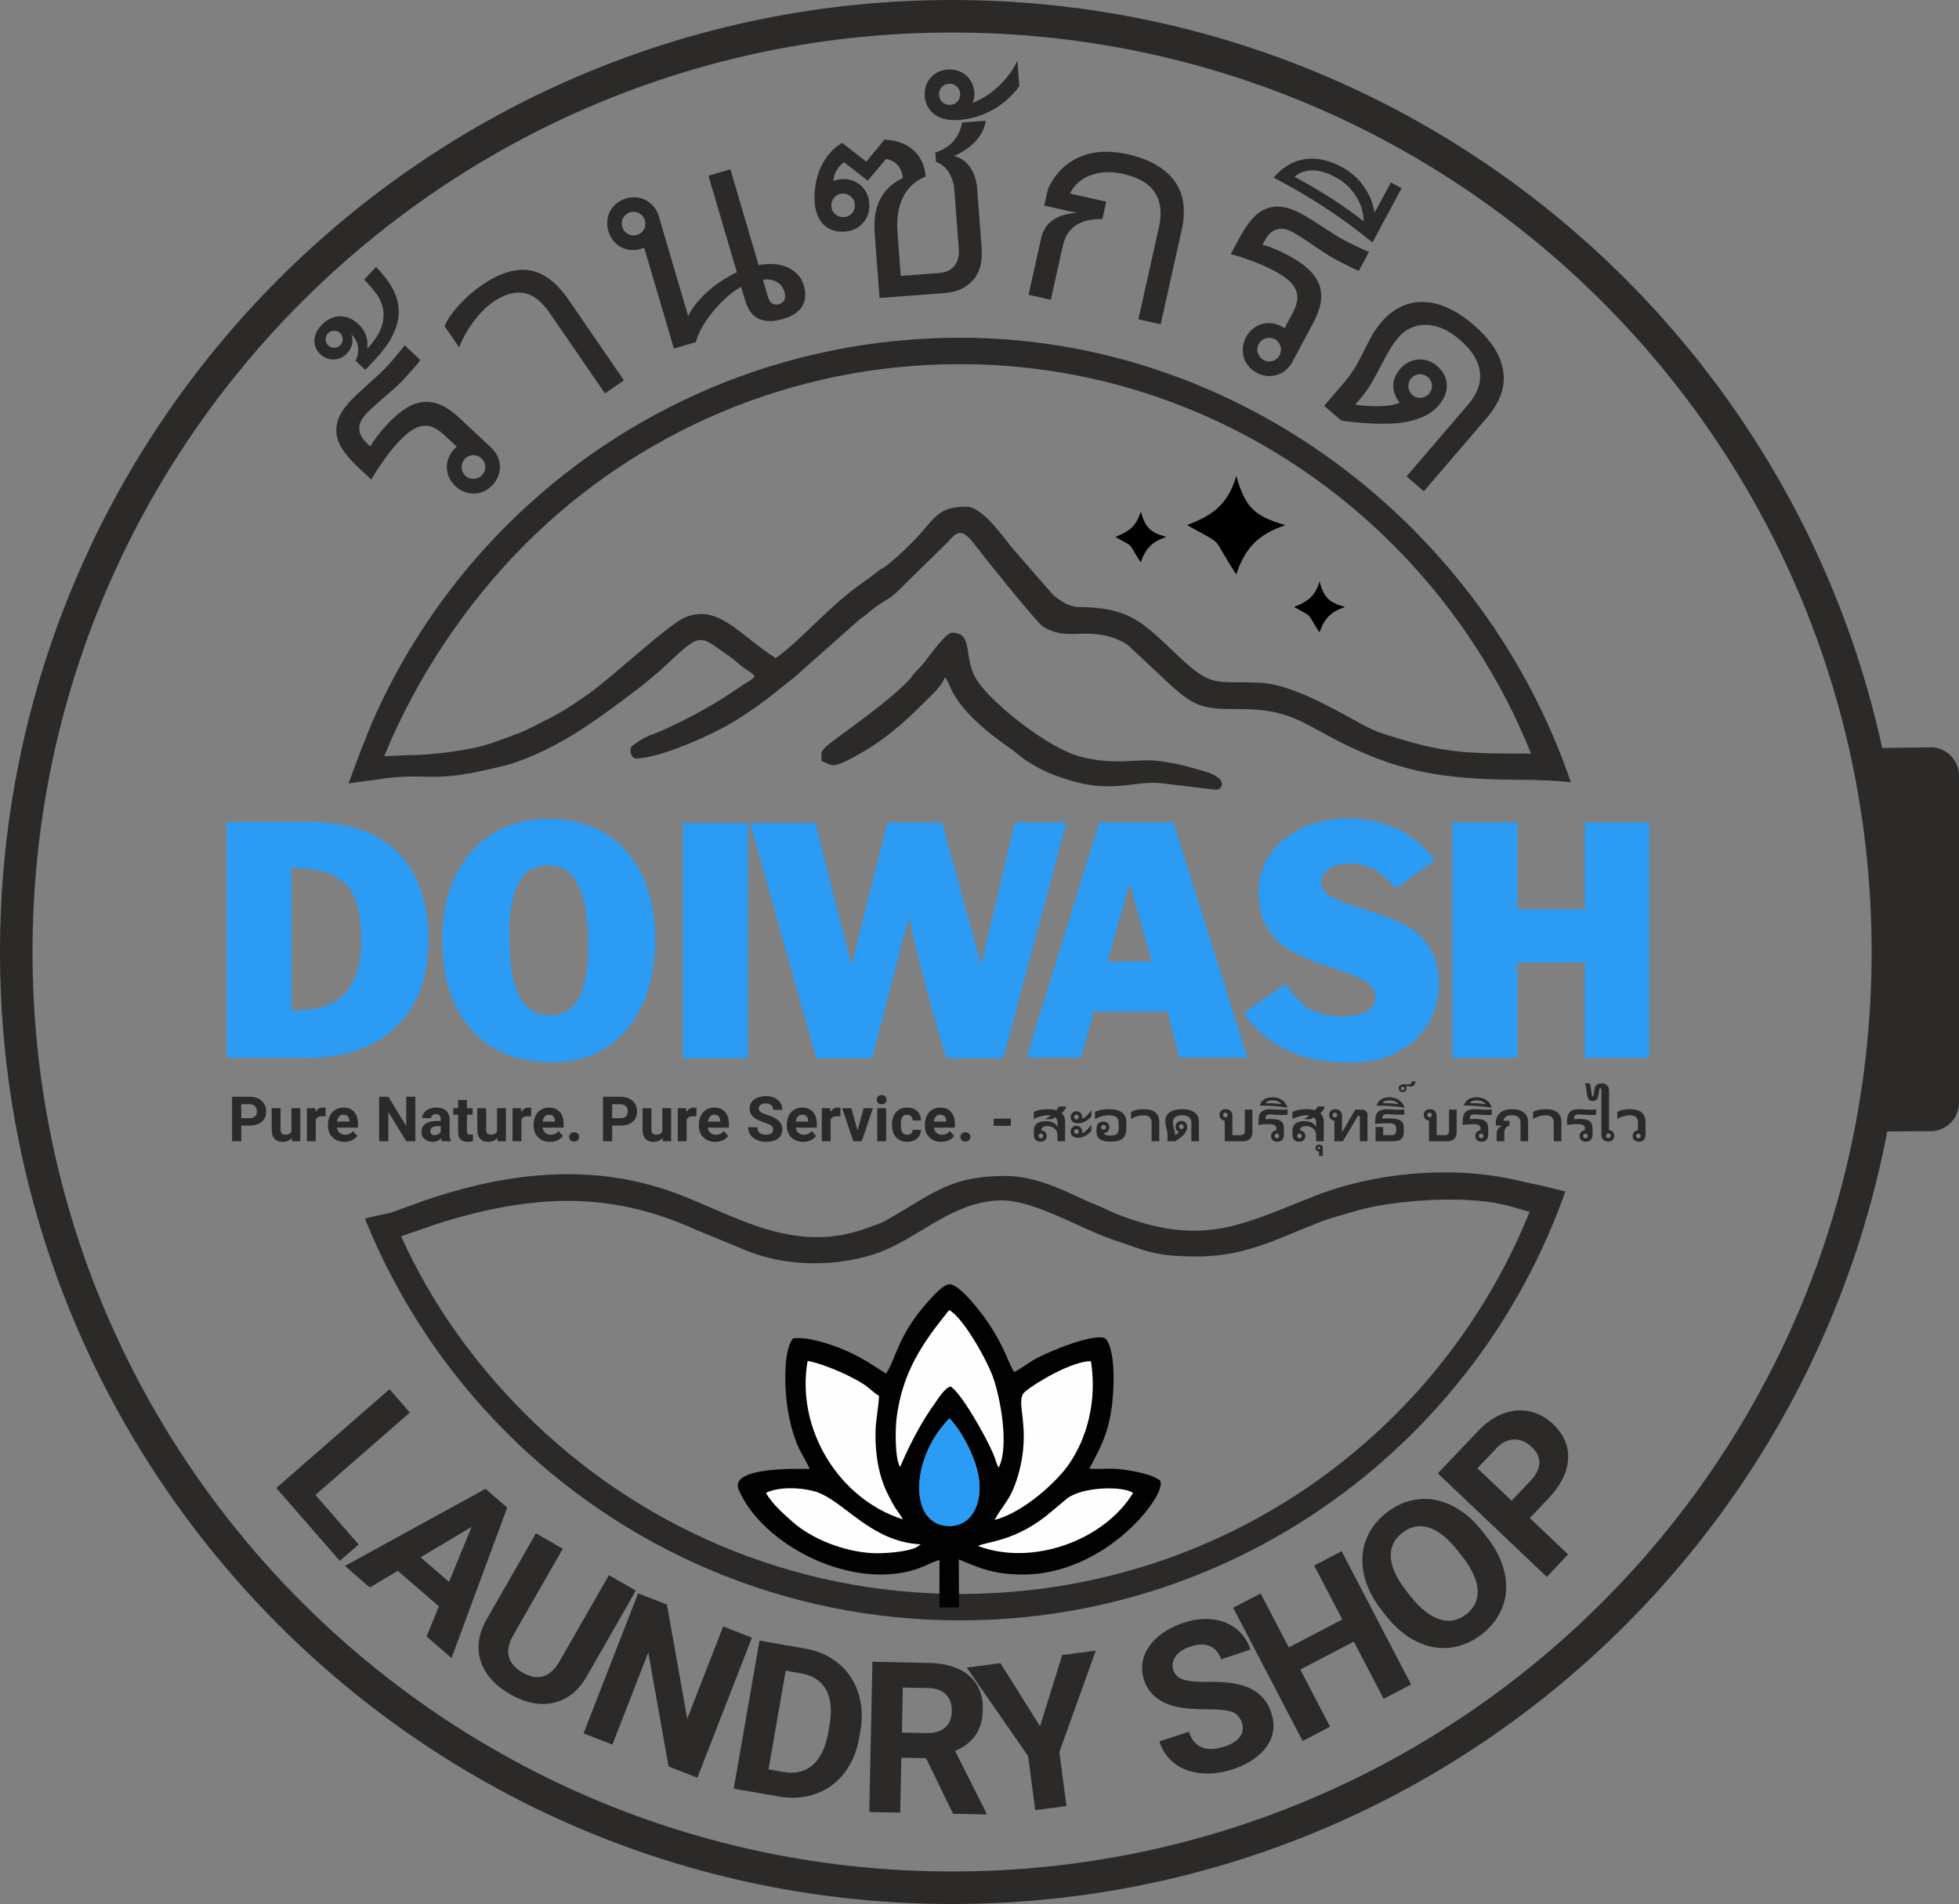
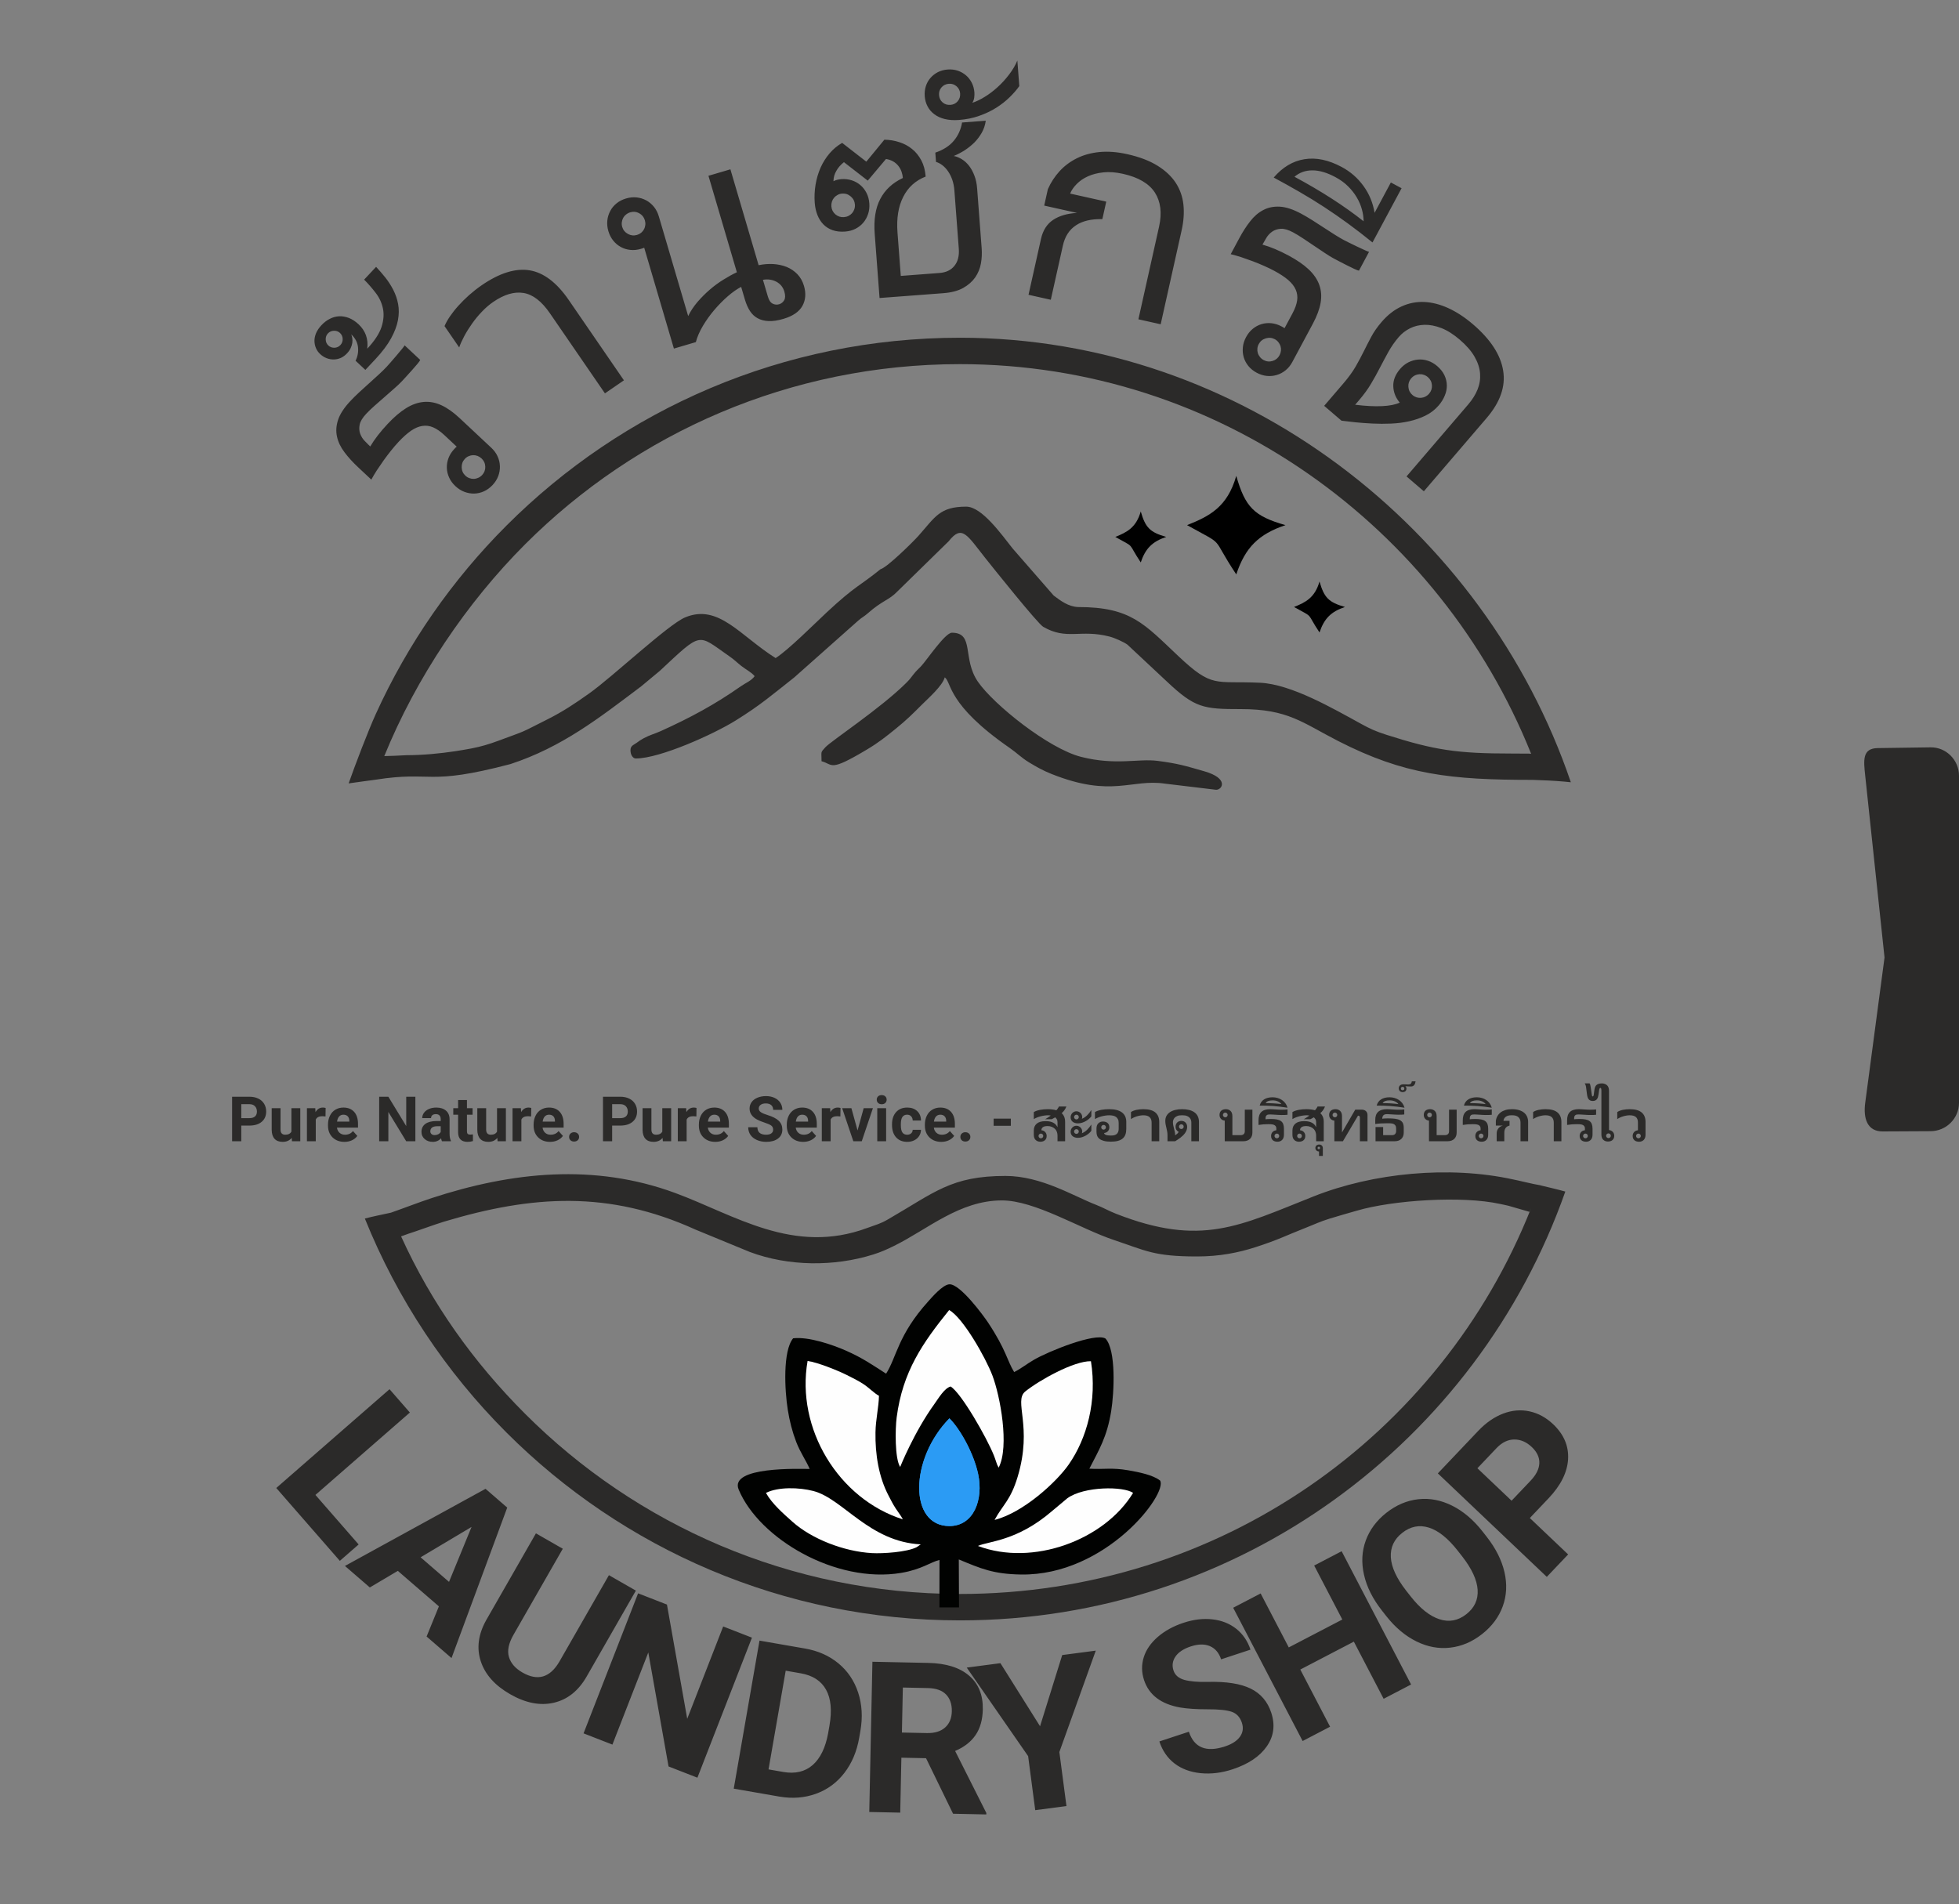
<svg xmlns="http://www.w3.org/2000/svg" xml:space="preserve" width="212.525mm" height="206.574mm" version="1.1" style="shape-rendering:geometricPrecision; text-rendering:geometricPrecision; image-rendering:optimizeQuality; fill-rule:evenodd; clip-rule:evenodd" viewBox="0 0 17469.15 16979.99">
  <rect x="0" y="0" width="17469.15" height="16979.99" fill="#808080" stroke="none" />
  <defs>
    <style type="text/css">
   
    .str0 {stroke:#2B2A29;stroke-width:289.98;stroke-miterlimit:22.926}
    .fil6 {fill:none}
    .fil3 {fill:#FEFEFE}
    .fil4 {fill:#2B2A29}
    .fil5 {fill:black}
    .fil1 {fill:#010201}
    .fil2 {fill:#2B9BF4}
    .fil0 {fill:#2B2A29;fill-rule:nonzero}
    .fil7 {fill:#2B9BF4;fill-rule:nonzero}
   
  </style>
  </defs>
  <g id="Ebene_x0020_1">
    <g id="_2359697383904">
      <path class="fil0" d="M8560.77 3011.9c2514.7,0 4680.65,1708.57 5446.97,3964.18 -77.5,-8.33 -179.18,-15.56 -257.92,-17.81l-4.24 -0.11c-25.71,-0.7 -51.46,-1.5 -77.14,-3.16 -731.74,0 -1144.69,-44.1 -1736.43,-347.07 -317.91,-162.78 -445.79,-284.64 -867.68,-284.13 -334.51,0.39 -409.54,-10.82 -658.83,-245.86 -116.89,-110.21 -234.48,-219.63 -351.98,-329.21 -34.5,-24.45 -112.56,-59.63 -157.99,-71.47 -263.01,-68.46 -381.98,35.02 -593.11,-87.54 -49.53,-28.76 -455.79,-536.97 -517.01,-614.23 -162.95,-205.64 -206.51,-299.48 -325.32,-149.03l-458.67 448.97c-74.32,77.89 -131.48,77.83 -262.3,193.46 -35.63,31.48 -50.13,34.45 -86.08,65.76l-569.67 505.95c-196.75,154.81 -296.65,244.14 -525.36,386.18 -194,120.48 -672.4,337.4 -889.05,337.4 -23.21,0 -46.78,-29.72 -46.78,-73.39 0,-40.05 25.81,-45.55 54.65,-65.98 31.41,-22.26 30.53,-23.2 64.75,-41.81 52.75,-28.7 95.09,-37.98 151.09,-63.27 262.41,-118.53 483.6,-237.8 713.83,-399.6 43.73,-30.73 93,-47.98 122.81,-89.89 -27.63,-35.51 -80.13,-60.21 -120.14,-92.4 -45.71,-36.78 -57.09,-51.74 -109.27,-87.97 -284.08,-197.23 -234.92,-222.2 -616.22,132.95l-165.63 137.67c-373,281.07 -705.26,542.29 -1165.78,693.41 -755.58,198.61 -685.92,57.93 -1205.7,139.84 -89.97,12.35 -137.52,18.06 -237.6,32.62 55.99,-159.41 172.93,-466.3 242.27,-618.89 286.02,-629.37 682.75,-1197.79 1165.33,-1680.36 1035.01,-1035.01 2464.86,-1675.18 4044.21,-1675.18zm5092.82 3710.31c-809.56,-2020.42 -2785.22,-3474.79 -5092.82,-3474.79 -1514.34,0 -2885.32,613.8 -3877.7,1606.18 -519.14,519.13 -971.35,1188.26 -1256.27,1889.36 52.91,-1.08 119.48,-3.71 199.39,-8.16 143.57,0 294.6,-14.67 430.65,-35 48.61,-7.61 96.87,-15.47 145.23,-24.73 86.12,-16.49 159.38,-38.28 239.57,-68.07 276.07,-102.58 177.75,-60.05 437.23,-190.26 141.91,-71.22 247.7,-142.18 375.97,-233.23 209.28,-148.56 704.39,-615.13 855.02,-677.71 297.4,-123.54 486.63,161.26 806.57,362.95 112.48,-70.91 346.02,-305.39 455.81,-407.63 258.03,-240.34 292.28,-232.74 479.82,-385.03 58.22,-14.65 290.16,-243.6 338.46,-297.9 148.62,-167.1 188.13,-259.9 425.62,-259.9 139.48,0 315.4,249.15 414.15,373.44l365.53 419.21c58.1,43.8 130.4,99.65 218.31,102.76 470.4,0 587.6,149.25 892.72,436.69 307.72,289.88 323.5,220.03 729.19,238.37 279.28,12.62 653.85,231.23 903.53,367.81 77.31,42.29 125.89,65.17 224.71,96.73 431.5,137.76 632.54,166.81 1117.05,166.81 115.14,0 118.82,0.33 154.74,0.84l17.53 1.25zm-6327.55 66.5c107.24,28.62 64.66,98.86 404.98,-104.52 105.37,-62.96 166.92,-112.7 258.78,-187 94.33,-76.29 147.78,-129.76 231.91,-213.85 57.08,-57.05 182.75,-166.85 203.02,-242.74 63.57,46.56 16.87,240.44 579.78,630.13 66.75,46.22 100.45,84.97 173.36,129.13 68.63,41.56 122.25,71.82 199.76,102.75 537.95,214.68 710.73,40.98 1012.34,86.22l455.05 54.56c54.39,0 116.66,-101.01 -105.64,-164.99 -175.82,-50.61 -234.91,-69.15 -417.06,-92.88 -172.11,-22.42 -370.19,42.85 -680.69,-35.4 -290.72,-73.27 -782.15,-468.01 -921.38,-670.67 -142.15,-206.88 -27.77,-436.78 -231.82,-436.78 -60.7,0 -223.41,244.05 -274.55,298.58 -28.93,30.87 -41.19,38.25 -69.04,74.24 -30.24,39.08 -31.73,42.73 -66.2,77.08 -224.2,223.35 -668.12,516.43 -718.24,571.32 -46.62,51.05 -34.35,35.51 -34.35,124.83zm-3683.2 4213.51c54.52,-16.43 245.04,-86.06 316.85,-107.58 787.65,-236.21 1469.51,-280.12 2242.5,71.1l484.51 199.54c344.47,129.07 752.8,131.74 1100.01,22.54 70.57,-22.2 121.53,-45.18 184.47,-76.12 301.27,-148.1 583.54,-405.27 961.63,-406.28 296.49,-0.79 699.35,252.74 1001.24,353.3 283.48,94.42 354.02,146.43 739.91,146.43 201.66,0 369.14,-33.45 524.64,-83.71 205.8,-66.53 268.88,-103.12 446.74,-172.66 83.08,-32.46 118,-51.7 212.2,-81.22 84.42,-26.45 158.52,-46.15 240.44,-70.25 323,-95.05 938.74,-135.07 1278.99,-60.46 73.71,16.05 20.94,3.81 73.71,16.05l188.35 54.47 14.15 -32.07c-804,2027.38 -2777.22,3439.84 -5092.4,3439.84 -1514.34,0 -2885.32,-613.81 -3877.7,-1606.18 -462.78,-462.77 -834.11,-984.31 -1106.49,-1583 31.17,-10.87 56.35,-19.83 66.27,-23.76zm10094.02 -431.04l0.21 -0.53c-66.65,-10.27 -211.99,-47.2 -244.03,-52.33 -570.27,-125.07 -1249.63,-58.84 -1779.4,151.36 -661.29,262.37 -1000.79,452.96 -1762.45,154.37 -69.98,-27.43 -109.27,-52.99 -179.9,-80.41 -199.63,-77.5 -486.23,-256.54 -805.36,-256.54 -484.53,0 -629.82,146.3 -1047.66,387.49 -72.46,41.83 -101.12,45.37 -184.24,76.33 -659.16,245.53 -1185.4,-117.5 -1714.86,-312.41 -719.54,-264.88 -1452.56,-188.36 -2167.29,45.38 -110.24,36.06 -251.27,90.93 -366.01,130.87 -82.07,18.15 -157.36,32.44 -232.28,52.29 290.2,720.44 722.75,1368.25 1262.96,1908.45 1035.01,1035.01 2464.86,1675.18 4044.21,1675.18 2492.86,0 4614.52,-1599.25 5397.69,-3824.31 -72.23,-20.15 -141.51,-35.72 -221.59,-55.19z" />
      <path class="fil1" d="M8551.98 14335.16l-2.01 -427.97c197.14,81.98 309.36,130.93 556.26,134.44 756.67,10.76 1309.97,-721.78 1238.68,-838.03 -63.14,-49.85 -187.58,-74.64 -283.23,-91.32 -150.02,-26.16 -216.94,-6.3 -347.42,-14.5 86.04,-168.71 157.03,-280.56 194.64,-513.57 26.25,-162.69 45.69,-544.5 -51.54,-647.52 -93.54,-52.77 -504.53,113.43 -634.79,188.46 -67.72,39 -114.55,78.64 -178.98,111.16 -63.55,-102.86 -70.54,-198.02 -234.68,-444.57 -41.01,-61.6 -246.82,-341.24 -342.07,-338.25 -60.03,1.88 -159.85,119.73 -189.79,152.87 -271.57,300.62 -281.86,499.84 -375.48,644.13 -122.23,-78.34 -209.65,-140.41 -361.42,-206.96 -112.5,-49.33 -327.83,-125.03 -467.56,-108.36 -93.55,113.41 -74.88,466.22 -47.84,636.03 16.51,103.64 40.43,196.94 75.68,288.71 36.45,94.9 88.59,166.35 119.78,240.37 -86.71,-0.46 -719.86,-24.12 -633.04,184.09 182.58,437.89 866.2,840.29 1448.99,742.8 182.69,-30.55 264.68,-97.73 341.94,-115.37l-0.96 423.36c69.98,0.3 79.34,0.54 174.84,-0.01z" />
-       <path class="fil1" d="M8027.07 13082.51c-48.53,-75.13 -44.26,-341.32 -31.19,-441.72 53.35,-409.9 232.24,-665.17 468.06,-957.67 121.7,65.71 324.38,422.48 385.34,582.53 69.19,181.66 153.99,631.91 56.26,822.83l-13.04 -25.28c-1.7,-3.98 -8.29,-23.09 -9.97,-28 -8.33,-24.24 -9.44,-29.57 -19.7,-55.31 -63.61,-159.45 -291.7,-558.49 -385.9,-615.01 -55.98,15.08 -109.18,107.15 -141.98,152.54 -186.25,257.81 -307.17,564.13 -307.88,565.09z" />
      <path class="fil1" d="M8869.01 13554.72c76.81,-140.38 142.61,-174.74 205.92,-385.11 135.89,-451.64 -38.65,-674.68 67.92,-760.48 124.9,-100.55 434.2,-273.21 585.6,-269.64 55.93,354.45 -36.04,688.07 -197.92,920.69 -110.68,159.04 -408.23,430.85 -661.52,494.55z" />
      <path class="fil1" d="M8051.1 13549.72c-574.36,-182.46 -955.08,-809.27 -849.6,-1412.53 90.78,12.59 268.74,84.88 346.82,123.77 55.75,27.77 107.98,53.5 154.58,84.62 47.83,31.95 94.7,80.9 135.17,102.22 -2.08,102.27 -29.28,211.37 -31.09,326.33 -3.07,195.58 28.54,396.8 117.73,566.12 24.4,46.34 33.81,67.32 63.14,112.97 21.28,33.13 46.87,63.79 63.24,96.48z" />
      <path class="fil2" d="M8466.32 12648.87c97.5,96.62 217.82,315.58 256.1,496.16 49.13,231.77 -40.98,464.36 -256.06,464.4 -362,0.07 -356.57,-596.82 -0.03,-960.56z" />
      <path class="fil1" d="M8720.33 13786.73c94.68,-42.88 348.35,-41.17 661.05,-310.82l136.68 -114.49c149.46,-107.89 501.86,-107.66 586.13,-47.64 -255.78,421.02 -894.28,658.16 -1383.86,472.95z" />
      <path class="fil1" d="M7253.24 13296.91c264.46,68.84 496.99,452.58 957.56,475.89l-37.42 25.41c-85.91,43.89 -300.68,57.97 -397.54,52.55 -250.67,-14.06 -537.8,-126.46 -709.16,-279.55 -79.07,-70.64 -181.97,-159.67 -236.43,-257.43 108.77,-54.83 296.24,-49.85 422.98,-16.87z" />
      <path class="fil3" d="M8027.07 13082.51c0.71,-0.95 121.63,-307.27 307.88,-565.09 32.8,-45.39 86,-137.46 141.98,-152.54 94.2,56.52 322.29,455.56 385.9,615.01 10.27,25.74 11.37,31.07 19.7,55.31 1.69,4.91 8.27,24.02 9.97,28l13.04 25.28c97.73,-190.91 12.93,-641.17 -56.26,-822.83 -60.96,-160.05 -263.63,-516.82 -385.34,-582.53 -235.82,292.49 -414.71,547.77 -468.06,957.67 -13.07,100.4 -17.34,366.59 31.19,441.72z" />
      <path class="fil3" d="M8869.01 13554.72c253.29,-63.7 550.84,-335.51 661.52,-494.55 161.88,-232.62 253.84,-566.25 197.92,-920.69 -151.39,-3.57 -460.7,169.09 -585.6,269.64 -106.57,85.8 67.97,308.84 -67.92,760.48 -63.31,210.38 -129.11,244.74 -205.92,385.11z" />
      <path class="fil3" d="M8051.1 13549.72c-16.37,-32.7 -41.95,-63.35 -63.24,-96.48 -29.34,-45.65 -38.74,-66.64 -63.14,-112.97 -89.19,-169.32 -120.8,-370.54 -117.73,-566.12 1.81,-114.96 29.01,-224.06 31.09,-326.33 -40.47,-21.32 -87.34,-70.27 -135.17,-102.22 -46.6,-31.12 -98.84,-56.85 -154.58,-84.62 -78.08,-38.9 -256.04,-111.18 -346.82,-123.77 -105.48,603.27 275.24,1230.07 849.6,1412.53z" />
      <path class="fil2" d="M8466.32 12648.87c-356.53,363.73 -361.97,960.62 0.03,960.56 215.09,-0.04 305.19,-232.63 256.06,-464.4 -38.28,-180.57 -158.59,-399.53 -256.1,-496.16z" />
      <path class="fil3" d="M8720.33 13786.73c489.58,185.21 1128.08,-51.93 1383.86,-472.95 -84.27,-60.02 -436.67,-60.25 -586.13,47.64l-136.68 114.49c-312.71,269.65 -566.38,267.94 -661.05,310.82z" />
      <path class="fil3" d="M6830.25 13313.78c54.46,97.76 157.36,186.79 236.43,257.43 171.36,153.09 458.48,265.49 709.16,279.55 96.86,5.43 311.64,-8.66 397.54,-52.55l37.42 -25.41c-460.56,-23.3 -693.09,-407.05 -957.56,-475.89 -126.74,-32.99 -314.21,-37.97 -422.98,16.87z" />
      <path class="fil4" d="M16744.74 6671.52l471.22 -6.63c139.24,-1.96 253.19,113.93 253.19,253.2l0 2916.72c0,139.26 -113.94,252.49 -253.19,253.19l-427.05 2.21c-139.24,0.72 -174.4,-117.35 -156.04,-255.41l172.22 -1295.75 -172.22 -1620.97c-14.71,-138.49 -27.36,-244.62 111.88,-246.58z" />
      <path class="fil5" d="M10585.47 4683.24c359.04,199.68 199.47,79.87 438.83,439.3 79.78,-239.62 199.46,-359.43 438.82,-439.3 -279.25,-79.88 -359.04,-159.75 -438.82,-439.31 -79.79,279.56 -239.36,359.43 -438.83,439.31z" />
      <path class="fil5" d="M9945.55 4788.38c185.74,103.3 103.19,41.32 227.02,227.26 41.27,-123.96 103.19,-185.94 227.01,-227.26 -144.46,-41.32 -185.74,-82.64 -227.01,-227.27 -41.28,144.63 -123.83,185.95 -227.02,227.27z" />
      <path class="fil5" d="M11539.5 5413.08c185.74,103.31 103.19,41.32 227.01,227.27 41.28,-123.96 103.19,-185.95 227.02,-227.27 -144.47,-41.32 -185.74,-82.64 -227.02,-227.26 -41.27,144.62 -123.82,185.94 -227.01,227.26z" />
-       <path class="fil6 str0" d="M8489.99 144.99c4608.82,0 8345,3736.19 8345,8345.01 0,4608.82 -3736.18,8345 -8345,8345 -4608.82,0 -8345,-3736.18 -8345,-8345 0,-4608.82 3736.18,-8345.01 8345,-8345.01z" />
      <path class="fil0" d="M2151.54 10038.07l0 139.56 -81.79 0 0 -396.9 154.82 0c29.77,0 56.01,5.49 78.61,16.37 22.61,10.88 40.01,26.43 52.2,46.52 12.19,20.1 18.24,42.99 18.24,68.67 0,38.89 -13.31,69.59 -39.92,92.1 -26.61,22.42 -63.45,33.68 -110.53,33.68l-71.64 0zm0 -66.43l73.03 0c21.59,0 38.05,-5.11 49.5,-15.26 11.35,-10.14 17.02,-24.66 17.02,-43.54 0,-19.45 -5.77,-35.17 -17.21,-47.17 -11.44,-12 -27.26,-18.14 -47.45,-18.51l-74.89 0 0 124.48zm449.84 176.13c-19.44,23.63 -46.33,35.44 -80.66,35.44 -31.63,0 -55.73,-9.12 -72.38,-27.26 -16.65,-18.14 -25.12,-44.76 -25.49,-79.83l0 -193.24 78.8 0 0 190.63c0,30.7 13.95,46.06 41.95,46.06 26.71,0 45.04,-9.3 55.08,-27.82l0 -208.87 78.99 0 0 294.75 -74.15 0 -2.15 -29.86zm301.35 -191.29c-10.7,-1.4 -20.1,-2.14 -28.28,-2.14 -29.86,0 -49.4,10.04 -58.62,30.23l0 193.06 -78.8 0 0 -294.75 74.43 0 2.14 34.98c15.82,-27.08 37.78,-40.56 65.68,-40.56 8.75,0 16.93,1.21 24.57,3.53l-1.12 75.64zm168.58 226.74c-43.26,0 -78.52,-13.3 -105.69,-39.82 -27.17,-26.52 -40.75,-61.87 -40.75,-106.07l0 -7.63c0,-29.58 5.76,-56.1 17.21,-79.45 11.44,-23.35 27.63,-41.4 48.65,-53.96 21.03,-12.66 44.94,-18.98 71.82,-18.98 40.38,0 72.11,12.74 95.28,38.15 23.16,25.49 34.7,61.59 34.7,108.3l0 32.19 -187.76 0c2.52,19.26 10.24,34.61 22.98,46.24 12.84,11.63 29.03,17.4 48.66,17.4 30.42,0 54.05,-10.98 71.18,-32.85l38.71 43.36c-11.82,16.65 -27.82,29.77 -48.01,39.08 -20.1,9.4 -42.52,14.05 -66.99,14.05zm-9.02 -242.27c-15.63,0 -28.28,5.3 -38.06,15.91 -9.67,10.61 -15.91,25.78 -18.61,45.5l109.51 0 0 -6.32c-0.38,-17.49 -5.03,-31.08 -14.15,-40.66 -9.12,-9.58 -21.96,-14.42 -38.7,-14.42zm641.68 236.69l-81.78 0 -159.09 -261.16 0 261.16 -81.79 0 0 -396.9 81.79 0 159.37 261.72 0 -261.72 81.5 0 0 396.9zm237.16 0c-3.62,-7.07 -6.23,-15.81 -7.91,-26.33 -19.07,21.31 -43.91,31.91 -74.43,31.91 -28.84,0 -52.85,-8.38 -71.82,-25.12 -18.98,-16.74 -28.47,-37.87 -28.47,-63.36 0,-31.26 11.63,-55.26 34.8,-72.01 23.16,-16.74 56.66,-25.21 100.39,-25.4l36.28 0 0 -16.74c0,-13.59 -3.53,-24.38 -10.51,-32.48 -6.98,-8.09 -18.05,-12.18 -33.12,-12.18 -13.22,0 -23.63,3.16 -31.17,9.4 -7.54,6.33 -11.35,14.89 -11.35,25.87l-78.71 0c0,-17.03 5.21,-32.85 15.72,-47.36 10.6,-14.52 25.49,-25.86 44.75,-34.15 19.26,-8.28 40.84,-12.37 64.85,-12.37 36.37,0 65.22,9.12 86.52,27.36 21.4,18.32 32.1,43.91 32.1,77.04l0 127.83c0.19,27.91 4.09,49.12 11.72,63.45l0 4.65 -79.64 0zm-65.13 -54.7c11.63,0 22.33,-2.61 32.19,-7.73 9.77,-5.21 17.03,-12.19 21.77,-20.84l0 -50.71 -29.4 0c-39.45,0 -60.47,13.58 -62.99,40.84l-0.28 4.65c0,9.77 3.44,17.86 10.33,24.28 6.88,6.33 16.37,9.49 28.37,9.49zm287.87 -312.62l0 72.57 50.43 0 0 58.06 -50.43 0 0 147c0,10.88 2.14,18.7 6.33,23.44 4.18,4.74 12.18,7.07 24,7.07 8.66,0 16.37,-0.65 23.16,-1.86l0 59.54c-15.45,4.74 -31.35,7.07 -47.72,7.07 -55.27,0 -83.46,-27.82 -84.48,-83.55l0 -158.72 -43.07 0 0 -58.06 43.07 0 0 -72.57 78.71 0zm271.02 337.46c-19.44,23.63 -46.33,35.44 -80.66,35.44 -31.63,0 -55.73,-9.12 -72.38,-27.26 -16.65,-18.14 -25.12,-44.76 -25.49,-79.83l0 -193.24 78.8 0 0 190.63c0,30.7 13.95,46.06 41.95,46.06 26.71,0 45.04,-9.3 55.08,-27.82l0 -208.87 78.99 0 0 294.75 -74.15 0 -2.15 -29.86zm301.35 -191.29c-10.7,-1.4 -20.1,-2.14 -28.28,-2.14 -29.86,0 -49.4,10.04 -58.62,30.23l0 193.06 -78.8 0 0 -294.75 74.43 0 2.14 34.98c15.82,-27.08 37.78,-40.56 65.68,-40.56 8.75,0 16.93,1.21 24.57,3.53l-1.12 75.64zm168.58 226.74c-43.26,0 -78.52,-13.3 -105.69,-39.82 -27.17,-26.52 -40.75,-61.87 -40.75,-106.07l0 -7.63c0,-29.58 5.76,-56.1 17.21,-79.45 11.44,-23.35 27.63,-41.4 48.65,-53.96 21.03,-12.66 44.94,-18.98 71.82,-18.98 40.38,0 72.11,12.74 95.28,38.15 23.16,25.49 34.7,61.59 34.7,108.3l0 32.19 -187.76 0c2.52,19.26 10.24,34.61 22.98,46.24 12.84,11.63 29.03,17.4 48.66,17.4 30.42,0 54.05,-10.98 71.18,-32.85l38.71 43.36c-11.82,16.65 -27.82,29.77 -48.01,39.08 -20.1,9.4 -42.52,14.05 -66.99,14.05zm-9.02 -242.27c-15.63,0 -28.28,5.3 -38.06,15.91 -9.67,10.61 -15.91,25.78 -18.61,45.5l109.51 0 0 -6.32c-0.38,-17.49 -5.03,-31.08 -14.15,-40.66 -9.12,-9.58 -21.96,-14.42 -38.7,-14.42zm179.09 198.17c0,-12.47 4.19,-22.51 12.66,-30.24 8.47,-7.72 18.98,-11.62 31.72,-11.62 12.94,0 23.63,3.9 32.01,11.62 8.47,7.73 12.75,17.77 12.75,30.24 0,12.19 -4.19,22.14 -12.56,29.86 -8.38,7.63 -19.08,11.45 -32.2,11.45 -12.93,0 -23.53,-3.82 -31.91,-11.45 -8.28,-7.72 -12.47,-17.67 -12.47,-29.86zm383.88 -101.04l0 139.56 -81.79 0 0 -396.9 154.82 0c29.77,0 56.01,5.49 78.61,16.37 22.61,10.88 40.01,26.43 52.2,46.52 12.19,20.1 18.24,42.99 18.24,68.67 0,38.89 -13.31,69.59 -39.92,92.1 -26.61,22.42 -63.45,33.68 -110.53,33.68l-71.64 0zm0 -66.43l73.03 0c21.59,0 38.05,-5.11 49.5,-15.26 11.35,-10.14 17.02,-24.66 17.02,-43.54 0,-19.45 -5.77,-35.17 -17.21,-47.17 -11.44,-12 -27.26,-18.14 -47.45,-18.51l-74.89 0 0 124.48zm449.84 176.13c-19.44,23.63 -46.33,35.44 -80.66,35.44 -31.63,0 -55.73,-9.12 -72.38,-27.26 -16.65,-18.14 -25.12,-44.76 -25.49,-79.83l0 -193.24 78.8 0 0 190.63c0,30.7 13.95,46.06 41.95,46.06 26.71,0 45.04,-9.3 55.08,-27.82l0 -208.87 78.99 0 0 294.75 -74.15 0 -2.15 -29.86zm301.35 -191.29c-10.7,-1.4 -20.1,-2.14 -28.28,-2.14 -29.86,0 -49.4,10.04 -58.62,30.23l0 193.06 -78.8 0 0 -294.75 74.43 0 2.14 34.98c15.82,-27.08 37.78,-40.56 65.68,-40.56 8.75,0 16.93,1.21 24.57,3.53l-1.12 75.64zm168.58 226.74c-43.26,0 -78.52,-13.3 -105.69,-39.82 -27.17,-26.52 -40.75,-61.87 -40.75,-106.07l0 -7.63c0,-29.58 5.76,-56.1 17.21,-79.45 11.44,-23.35 27.63,-41.4 48.65,-53.96 21.03,-12.66 44.94,-18.98 71.82,-18.98 40.38,0 72.11,12.74 95.28,38.15 23.16,25.49 34.7,61.59 34.7,108.3l0 32.19 -187.76 0c2.52,19.26 10.24,34.61 22.98,46.24 12.84,11.63 29.03,17.4 48.66,17.4 30.42,0 54.05,-10.98 71.18,-32.85l38.71 43.36c-11.82,16.65 -27.82,29.77 -48.01,39.08 -20.1,9.4 -42.52,14.05 -66.99,14.05zm-9.02 -242.27c-15.63,0 -28.28,5.3 -38.06,15.91 -9.67,10.61 -15.91,25.78 -18.61,45.5l109.51 0 0 -6.32c-0.38,-17.49 -5.03,-31.08 -14.15,-40.66 -9.12,-9.58 -21.96,-14.42 -38.7,-14.42zm524.92 133.23c0,-15.54 -5.49,-27.54 -16.37,-35.91 -10.88,-8.28 -30.52,-17.11 -58.89,-26.33 -28.37,-9.3 -50.8,-18.42 -67.36,-27.26 -45.03,-24.38 -67.54,-57.22 -67.54,-98.53 0,-21.4 6.05,-40.56 18.14,-57.41 12,-16.83 29.4,-29.95 52.01,-39.45 22.61,-9.4 48.01,-14.14 76.2,-14.14 28.38,0 53.59,5.11 75.74,15.45 22.23,10.23 39.45,24.74 51.73,43.45 12.19,18.79 18.33,40.01 18.33,63.82l-81.69 0c0,-18.14 -5.77,-32.19 -17.21,-42.33 -11.44,-10.04 -27.54,-15.07 -48.28,-15.07 -19.92,0 -35.45,4.18 -46.61,12.65 -11.07,8.47 -16.56,19.63 -16.56,33.5 0,12.84 6.51,23.72 19.45,32.47 13.02,8.66 32.1,16.84 57.4,24.47 46.52,14.05 80.39,31.35 101.7,52.1 21.22,20.75 31.82,46.52 31.82,77.41 0,34.33 -12.93,61.31 -38.99,80.85 -25.96,19.54 -60.93,29.3 -104.85,29.3 -30.61,0 -58.34,-5.58 -83.46,-16.74 -25.03,-11.17 -44.19,-26.52 -57.41,-45.97 -13.12,-19.44 -19.72,-42.05 -19.72,-67.64l82.06 0c0,44.48 26.15,66.71 78.52,66.71 19.35,0 34.61,-4 45.5,-12 10.88,-7.91 16.37,-19.07 16.37,-33.41zm267.95 109.04c-43.26,0 -78.52,-13.3 -105.69,-39.82 -27.17,-26.52 -40.75,-61.87 -40.75,-106.07l0 -7.63c0,-29.58 5.76,-56.1 17.21,-79.45 11.44,-23.35 27.63,-41.4 48.65,-53.96 21.03,-12.66 44.94,-18.98 71.82,-18.98 40.38,0 72.11,12.74 95.28,38.15 23.16,25.49 34.7,61.59 34.7,108.3l0 32.19 -187.76 0c2.52,19.26 10.24,34.61 22.98,46.24 12.84,11.63 29.03,17.4 48.66,17.4 30.42,0 54.05,-10.98 71.18,-32.85l38.71 43.36c-11.82,16.65 -27.82,29.77 -48.01,39.08 -20.1,9.4 -42.52,14.05 -66.99,14.05zm-9.02 -242.27c-15.63,0 -28.28,5.3 -38.06,15.91 -9.67,10.61 -15.91,25.78 -18.61,45.5l109.51 0 0 -6.32c-0.38,-17.49 -5.03,-31.08 -14.15,-40.66 -9.12,-9.58 -21.96,-14.42 -38.7,-14.42zm340.61 15.54c-10.7,-1.4 -20.1,-2.14 -28.28,-2.14 -29.86,0 -49.4,10.04 -58.62,30.23l0 193.06 -78.8 0 0 -294.75 74.43 0 2.14 34.98c15.82,-27.08 37.78,-40.56 65.68,-40.56 8.75,0 16.93,1.21 24.57,3.53l-1.12 75.64zm153.05 124.95l54.7 -198.54 82.34 0 -99.45 294.75 -75.27 0 -99.46 -294.75 82.34 0 54.8 198.54zm254.83 96.2l-78.98 0 0 -294.75 78.98 0 0 294.75zm-83.64 -370.85c0,-11.72 3.9,-21.49 11.81,-29.12 7.91,-7.63 18.7,-11.44 32.38,-11.44 13.4,0 24.1,3.81 32.1,11.44 8.01,7.63 12,17.4 12,29.12 0,12 -3.99,21.86 -12.09,29.49 -8.1,7.63 -18.8,11.44 -32.01,11.44 -13.3,0 -24,-3.81 -32.1,-11.44 -8.1,-7.63 -12.09,-17.49 -12.09,-29.49zm271.11 312.8c14.51,0 26.33,-4 35.44,-12 9.12,-7.91 13.77,-18.52 14.14,-31.82l73.88 0c-0.19,20 -5.59,38.33 -16.37,54.98 -10.7,16.65 -25.31,29.49 -44.01,38.71 -18.61,9.21 -39.18,13.77 -61.69,13.77 -42.14,0 -75.45,-13.4 -99.83,-40.19 -24.28,-26.79 -36.47,-63.82 -36.47,-111.08l0 -5.21c0,-45.5 12.1,-81.69 36.29,-108.76 24.09,-27.08 57.31,-40.66 99.45,-40.66 36.85,0 66.43,10.51 88.67,31.45 22.33,21.03 33.59,48.93 33.96,83.92l-73.88 0c-0.37,-15.35 -5.02,-27.82 -14.14,-37.4 -9.12,-9.58 -21.12,-14.33 -36,-14.33 -18.33,0 -32.2,6.7 -41.59,20 -9.3,13.4 -13.96,35.08 -13.96,65.13l0 8.09c0,30.43 4.56,52.2 13.87,65.5 9.3,13.3 23.35,19.91 42.24,19.91zm304.51 63.64c-43.26,0 -78.52,-13.3 -105.69,-39.82 -27.17,-26.52 -40.75,-61.87 -40.75,-106.07l0 -7.63c0,-29.58 5.76,-56.1 17.21,-79.45 11.44,-23.35 27.63,-41.4 48.65,-53.96 21.03,-12.66 44.94,-18.98 71.82,-18.98 40.38,0 72.11,12.74 95.28,38.15 23.16,25.49 34.7,61.59 34.7,108.3l0 32.19 -187.76 0c2.52,19.26 10.24,34.61 22.98,46.24 12.84,11.63 29.03,17.4 48.66,17.4 30.42,0 54.05,-10.98 71.18,-32.85l38.71 43.36c-11.82,16.65 -27.82,29.77 -48.01,39.08 -20.1,9.4 -42.52,14.05 -66.99,14.05zm-9.02 -242.27c-15.63,0 -28.28,5.3 -38.06,15.91 -9.67,10.61 -15.91,25.78 -18.61,45.5l109.51 0 0 -6.32c-0.38,-17.49 -5.03,-31.08 -14.15,-40.66 -9.12,-9.58 -21.96,-14.42 -38.7,-14.42zm179.09 198.17c0,-12.47 4.19,-22.51 12.66,-30.24 8.47,-7.72 18.98,-11.62 31.72,-11.62 12.94,0 23.63,3.9 32.01,11.62 8.47,7.73 12.75,17.77 12.75,30.24 0,12.19 -4.19,22.14 -12.56,29.86 -8.38,7.63 -19.08,11.45 -32.2,11.45 -12.93,0 -23.53,-3.82 -31.91,-11.45 -8.28,-7.72 -12.47,-17.67 -12.47,-29.86zm450.13 -99.37l-153.51 0 0 -63.64 153.51 0 0 63.64zm272.79 40.01l2.14 0.28c6.42,0.74 12.28,2.42 17.58,5.2 5.4,2.7 10.05,6.24 14.05,10.61 4,4.37 7.17,9.49 9.4,15.26 2.33,5.86 3.44,12.28 3.44,19.35 0,8.38 -1.39,15.82 -4.09,22.24 -2.7,6.42 -6.6,11.81 -11.72,16.18 -5.11,4.37 -11.07,7.63 -17.95,9.86 -6.98,2.14 -14.71,3.26 -23.17,3.26 -16,0 -29.67,-5.12 -40.93,-15.45 -11.26,-10.23 -16.84,-26.05 -16.84,-47.54l0 -36.47c0,-26.61 8.75,-47.17 26.24,-61.96 17.58,-14.71 43.82,-22.05 78.9,-22.05 18.42,0 32.93,1.49 43.82,4.56 10.79,2.98 20.19,6.7 28.19,11.25 8.01,4.56 14.8,10.05 20.29,16.66 5.58,6.51 9.95,13.21 13.21,20.19l0.84 0 0 -43.08c0,-11.63 -2.52,-21.31 -7.54,-28.93 -4.93,-7.63 -9.67,-12.56 -13.96,-14.7 -3.16,1.95 -5.76,3.62 -8.09,4.92 -2.24,1.22 -4.75,2.61 -7.36,4.09 -2.61,1.4 -5.2,2.79 -7.72,4.19 -2.61,1.4 -4.93,2.51 -7.17,3.44l-58.34 0c3.16,-1.68 6.89,-3.81 11.26,-6.61 4.28,-2.7 8.84,-5.58 13.49,-8.56 4.56,-2.98 9.12,-5.96 13.59,-9.03 4.46,-2.98 8.19,-5.68 11.35,-8.01 -1.12,-0.37 -2.7,-0.74 -4.65,-1.12 -2.05,-0.37 -4.19,-0.65 -6.42,-0.93 -2.24,-0.28 -4.65,-0.46 -7.07,-0.56 -2.52,-0.09 -4.56,-0.09 -6.42,-0.09 -10.7,0 -21.96,0.84 -33.68,2.61 -11.72,1.68 -23.16,4.09 -34.42,7.17 -11.35,3.07 -21.96,6.69 -32.1,10.88 -10.04,4.18 -18.79,8.65 -26.24,13.4l0 -62.71c7.45,-4.56 15.81,-8.47 25.31,-11.72 9.49,-3.26 19.54,-5.96 30.42,-8.01 10.79,-2.14 22.14,-3.62 34.05,-4.65 11.91,-1.02 24.09,-1.49 36.66,-1.49 6.32,0 12.93,0.19 19.63,0.65 6.7,0.47 13.4,1.12 20,1.96 6.7,0.75 12.94,1.77 18.98,2.98 5.96,1.12 11.26,2.61 15.82,4.19 2.14,-1.96 4.37,-4.47 6.7,-7.45 2.23,-3.07 4.46,-6.05 6.6,-9.12 2.24,-3.16 4.19,-6.14 5.86,-9.21 1.77,-2.98 3.07,-5.58 4,-7.72l66.52 0c-5.3,13.03 -11.35,24.37 -18.33,33.78 -6.88,9.49 -14.8,17.95 -23.72,25.58 9.86,8.57 17.39,19.36 22.79,32.38 5.39,12.94 8,28.28 8,45.87l0 172.03 -67.82 0 0 -50.15c0,-11.25 -1.68,-21.77 -4.93,-31.45 -3.26,-9.77 -8.38,-18.51 -15.35,-26.24 -6.97,-7.72 -16.55,-14.23 -28.65,-19.63 -12.09,-5.3 -24.75,-8 -38.05,-8 -20.47,0 -35.07,3.44 -43.54,10.32 -8.57,6.98 -12.84,14.71 -12.84,23.45l0 3.81zm-25.87 50.7c0,5.86 2.05,10.79 6.14,14.89 4.09,4.09 9.03,6.14 14.8,6.14 5.86,0 10.79,-2.05 14.89,-6.14 4.09,-4.09 6.14,-9.03 6.14,-14.89 0,-5.76 -2.05,-10.79 -6.14,-14.89 -4.09,-3.99 -9.03,-6.04 -14.89,-6.04 -5.77,0 -10.7,2.05 -14.8,6.04 -4.09,4.09 -6.14,9.12 -6.14,14.89zm358.94 -168.4c0,-5.86 -2.05,-10.79 -6.14,-14.89 -4.09,-4.09 -9.03,-6.14 -14.89,-6.14 -5.76,0 -10.69,2.05 -14.79,6.14 -4.09,4.09 -6.14,9.03 -6.14,14.89 0,5.77 2.05,10.7 6.14,14.8 4.09,4.09 9.03,6.14 14.79,6.14 5.86,0 10.79,-2.05 14.89,-6.14 4.09,-4.09 6.14,-9.03 6.14,-14.8zm27.54 15.54c16.55,-6.61 32,-16.84 46.33,-30.71 14.34,-13.86 27.08,-29.77 38.15,-47.54l0 56.11c-5.11,7.07 -11.72,14.33 -20,21.68 -8.29,7.35 -17.68,14.14 -28.19,20.19 -10.6,6.05 -21.86,11.07 -33.96,14.98 -12.1,3.91 -24.47,5.87 -37.22,5.87 -10.88,0 -20.47,-1.4 -28.65,-4.19 -8.19,-2.89 -14.98,-6.7 -20.47,-11.63 -5.4,-4.93 -9.49,-10.69 -12.19,-17.3 -2.79,-6.61 -4.09,-13.77 -4.09,-21.4 0,-7.26 1.3,-14.15 4.09,-20.57 2.7,-6.42 6.33,-12.09 10.98,-16.93 4.65,-4.74 10.14,-8.56 16.37,-11.44 6.23,-2.79 12.93,-4.18 20,-4.18 7.17,0 13.87,1.39 20.2,4.09 6.42,2.7 11.9,6.42 16.46,10.97 4.65,4.65 8.38,10.14 11.07,16.37 2.7,6.33 4.09,12.94 4.09,20.1 0,2.89 -0.37,5.96 -1.12,9.21 -0.65,3.26 -1.3,5.39 -1.86,6.33zm-27.54 113.32c0,-5.77 -2.05,-10.7 -6.14,-14.8 -4.09,-4.09 -9.03,-6.14 -14.89,-6.14 -5.76,0 -10.69,2.05 -14.79,6.14 -4.09,4.09 -6.14,9.03 -6.14,14.8 0,5.86 2.05,10.79 6.14,14.89 4.09,4.09 9.03,6.14 14.79,6.14 5.86,0 10.79,-2.05 14.89,-6.14 4.09,-4.09 6.14,-9.03 6.14,-14.89zm27.54 15.54c16.55,-6.51 32,-16.74 46.33,-30.61 14.34,-13.96 27.08,-29.77 38.15,-47.54l0 56.11c-5.11,7.07 -11.72,14.33 -20,21.68 -8.29,7.35 -17.68,14.05 -28.19,20.19 -10.6,6.05 -21.86,11.07 -33.96,14.98 -12.1,3.91 -24.47,5.86 -37.22,5.86 -10.88,0 -20.47,-1.39 -28.65,-4.27 -8.19,-2.79 -14.98,-6.61 -20.47,-11.54 -5.4,-4.93 -9.49,-10.69 -12.19,-17.3 -2.79,-6.61 -4.09,-13.77 -4.09,-21.4 0,-7.26 1.3,-14.15 4.09,-20.57 2.7,-6.51 6.33,-12.09 10.98,-16.93 4.65,-4.83 10.14,-8.66 16.37,-11.44 6.23,-2.79 12.93,-4.18 20,-4.18 7.17,0 13.87,1.3 20.2,4.09 6.42,2.7 11.9,6.32 16.46,10.97 4.65,4.65 8.38,10.14 11.07,16.37 2.7,6.24 4.09,12.94 4.09,20.01 0,2.98 -0.37,6.05 -1.12,9.3 -0.65,3.26 -1.3,5.39 -1.86,6.23zm130.34 -41.68c0,-21.4 5.68,-37.31 17.03,-47.54 11.34,-10.23 24.93,-15.45 40.75,-15.45 8.47,0 16.19,1.12 23.17,3.35 6.88,2.14 12.84,5.39 17.95,9.77 5.12,4.37 9.03,9.68 11.72,16.1 2.7,6.32 4.09,13.77 4.09,22.33 0,7.07 -1.11,13.59 -3.44,19.54 -2.24,5.86 -5.4,10.98 -9.49,15.35 -4.09,4.37 -8.84,7.91 -14.24,10.6 -5.3,2.79 -11.16,4.46 -17.58,5.21l-1.86 0.28c0.18,6.7 4.93,12.19 14.33,16.37 9.3,4.18 24.75,6.23 46.15,6.23 13.3,0 23.81,-1.21 31.54,-3.53 7.72,-2.33 14.24,-5.67 19.63,-9.95 5.3,-4.28 9.67,-10.23 13.03,-17.86 3.35,-7.63 5.11,-16.47 5.11,-26.43l0 -54.24c0,-13.68 -2.14,-24.74 -6.42,-33.21 -4.27,-8.57 -9.67,-15.35 -16.28,-20.2 -6.52,-4.93 -14.98,-8.75 -25.31,-11.35 -10.33,-2.6 -22.7,-3.9 -37.03,-3.9 -10.79,0 -21.96,0.84 -33.68,2.61 -11.73,1.68 -23.26,4.09 -34.52,7.17 -11.25,3.07 -21.96,6.69 -32,10.88 -10.14,4.18 -18.89,8.65 -26.34,13.4l0 -62.71c7.45,-4.56 15.91,-8.47 25.4,-11.72 9.4,-3.26 19.54,-5.96 30.33,-8.01 10.79,-2.14 22.24,-3.62 34.05,-4.65 11.91,-1.02 24.19,-1.49 36.75,-1.49 50.61,0 88.85,9.67 114.44,29.03 25.59,19.35 38.43,47.63 38.43,84.84l0 61.88c0,18.98 -2.52,35.44 -7.54,49.68 -4.93,14.14 -12.93,25.96 -23.91,35.54 -11.07,9.49 -25.21,16.74 -42.52,21.49 -17.39,4.84 -38.42,7.26 -63.17,7.26 -24.84,0 -45.59,-2.24 -62.15,-6.7 -16.47,-4.46 -29.68,-10.51 -39.45,-18.23 -9.86,-7.73 -16.84,-16.93 -20.94,-27.54 -4,-10.6 -6.05,-22.05 -6.05,-34.24l0 -29.96zm42.24 -11.44c0,5.86 2.05,10.79 6.14,14.89 4.09,4.09 9.03,6.14 14.8,6.14 5.86,0 10.79,-2.05 14.89,-6.14 4.09,-4.09 6.14,-9.03 6.14,-14.89 0,-5.77 -2.05,-10.79 -6.14,-14.89 -4.09,-4.09 -9.03,-6.14 -14.89,-6.14 -5.77,0 -10.7,2.05 -14.8,6.14 -4.09,4.09 -6.14,9.12 -6.14,14.89zm449.37 124.3l0 -165.7c0,-21.31 -5.86,-37.59 -17.67,-48.84 -11.82,-11.26 -30.42,-16.84 -55.92,-16.84 -9.21,0 -18.98,0.84 -29.21,2.61 -10.32,1.68 -20.38,4.09 -30.33,7.17 -9.86,3.07 -19.26,6.69 -28,10.88 -8.84,4.18 -16.56,8.65 -23.07,13.4l0 -62.71c6.14,-4.56 13.49,-8.47 21.96,-11.72 8.47,-3.26 17.49,-5.96 27.27,-8.01 9.67,-2.14 19.82,-3.62 30.33,-4.65 10.6,-1.02 20.94,-1.49 31.07,-1.49 48.01,0 83.55,9.67 106.72,29.12 23.16,19.45 34.79,47.73 34.79,84.75l0 172.03 -67.92 0zm209.71 -52.38c7.63,-5.2 14.05,-10.32 19.35,-15.26 5.3,-4.83 9.3,-10.23 12,-16 -8.56,-3.99 -15.26,-10.04 -20.19,-18.04 -4.93,-8.01 -7.35,-17.4 -7.35,-28.28 0,-7.73 1.3,-14.71 3.81,-21.03 2.51,-6.33 6.05,-11.82 10.6,-16.19 4.56,-4.46 9.95,-8 16.19,-10.51 6.32,-2.61 13.3,-3.81 20.93,-3.81 7.64,0 14.52,1.21 20.85,3.81 6.23,2.52 11.72,6.14 16.37,10.88 4.56,4.75 8.19,10.42 10.7,17.03 2.61,6.6 3.81,13.96 3.81,21.96 0,10.14 -1.68,19.73 -5.03,28.74 -3.35,9.03 -7.81,17.49 -13.3,25.5 -5.58,8 -12,15.45 -19.26,22.51 -7.26,6.98 -14.89,13.49 -22.79,19.63 -7.91,6.05 -15.91,11.72 -23.91,16.84 -8.1,5.21 -15.72,10.04 -22.79,14.61l-68.11 0 0 -52.85c0,-12.38 -1.02,-23.82 -3.07,-34.42 -1.96,-10.51 -4.19,-20.84 -6.7,-30.89 -2.42,-10.04 -4.65,-20.28 -6.79,-30.51 -2.05,-10.33 -3.07,-21.22 -3.07,-32.85 0,-16.93 3.53,-31.82 10.7,-44.85 7.16,-13.02 17.3,-23.91 30.42,-32.75 13.12,-8.75 28.84,-15.45 47.26,-20 18.42,-4.56 38.98,-6.8 61.5,-6.8 23.44,0 44.38,2.33 62.99,7.07 18.51,4.75 34.24,11.82 47.26,21.22 13.03,9.49 22.89,21.31 29.68,35.63 6.89,14.24 10.23,30.89 10.23,49.96l0 172.03 -67.82 0 0 -166.54c0,-8 -1.21,-15.63 -3.53,-22.79 -2.42,-7.16 -6.14,-13.77 -11.26,-19.72 -5.02,-6.05 -12.84,-11.26 -23.26,-15.82 -10.41,-4.55 -25.21,-6.79 -44.28,-6.79 -18.15,0 -32.48,2.14 -42.8,6.51 -10.32,4.37 -18.05,9.4 -23.16,14.98 -5.12,5.67 -9.03,11.81 -11.73,18.51 -2.7,6.79 -4.09,13.87 -4.09,21.31 0,10.51 1.03,20.66 3.16,30.24 2.05,9.67 4.37,19.17 6.8,28.47 2.42,9.4 4.64,18.61 6.69,27.82 1.96,9.21 2.98,18.6 2.98,28.19l0 3.26zm76.29 -77.59c0,-5.86 -2.05,-10.79 -6.14,-14.89 -4.09,-4.09 -9.03,-6.14 -14.8,-6.14 -5.86,0 -10.79,2.05 -14.89,6.14 -4.09,4.09 -6.14,9.03 -6.14,14.89 0,5.76 2.05,10.69 6.14,14.79 4.09,4.09 9.03,6.14 14.89,6.14 5.77,0 10.7,-2.05 14.8,-6.14 4.09,-4.09 6.14,-9.03 6.14,-14.79zm366.1 129.97l0 -183.75 -2.14 -0.28c-6.24,-0.65 -12.01,-2.42 -17.49,-5.11 -5.49,-2.7 -10.14,-6.33 -14.15,-10.61 -4,-4.37 -7.16,-9.49 -9.4,-15.35 -2.33,-5.77 -3.44,-12.19 -3.44,-19.35 0,-8.47 1.4,-15.91 4.09,-22.33 2.7,-6.33 6.61,-11.72 11.72,-16.09 5.12,-4.28 11.17,-7.63 18.15,-9.77 6.97,-2.23 14.61,-3.26 22.97,-3.26 16,0 29.68,5.12 40.94,15.35 11.25,10.32 16.83,26.14 16.83,47.54l0 168.77 73.13 0c11.63,0 20.75,-2.98 27.45,-8.84 6.79,-5.96 10.14,-14.8 10.14,-26.61l0 -192.13 67.82 0 0 203.57c0,11.44 -1.68,21.96 -5.11,31.63 -3.44,9.58 -8.66,17.86 -15.45,24.84 -6.8,6.89 -15.26,12.19 -25.31,16 -10.14,3.81 -21.68,5.77 -34.79,5.77l-165.98 0zm25.87 -234.45c0,-5.77 -2.05,-10.7 -6.14,-14.8 -4.1,-4.09 -9.03,-6.14 -14.8,-6.14 -5.86,0 -10.79,2.05 -14.89,6.14 -4.09,4.09 -6.14,9.03 -6.14,14.8 0,5.86 2.05,10.79 6.14,14.89 4.09,4.09 9.03,6.14 14.89,6.14 5.77,0 10.69,-2.05 14.8,-6.14 4.09,-4.09 6.14,-9.03 6.14,-14.89z" />
      <path class="fil0" d="M11381.61 10064.77c0,-5.77 -0.84,-11.07 -2.7,-15.63 -1.77,-4.65 -5.02,-8.84 -9.67,-12.47 -4.65,-3.62 -10.89,-6.33 -18.7,-8.28 -7.82,-1.96 -21.03,-2.89 -39.73,-2.89 -15.81,0 -30.6,0.56 -44.47,1.49 -13.77,1.02 -28.37,2.79 -43.64,5.3l0 -39.17c-0.18,-16.56 1.68,-31.17 5.59,-43.82 3.9,-12.56 10.14,-23.17 18.6,-31.73 8.38,-8.56 19.36,-14.98 32.66,-19.35 13.4,-4.37 29.4,-6.52 48.1,-6.52 6.05,0 13.12,0.28 21.4,0.84 8.29,0.47 16.84,1.03 25.78,1.59 8.93,0.55 17.77,1.11 26.42,1.67 8.75,0.56 16.47,0.75 23.17,0.75 12,0 23.07,-0.19 33.12,-0.65 10.14,-0.47 18.05,-1.12 23.91,-2.05l0 47.72c-6.42,0.93 -14.05,1.49 -22.98,1.77 -8.84,0.28 -19.54,0.37 -32.1,0.37 -6.51,0 -14.51,-0.28 -24,-0.74 -9.49,-0.56 -18.98,-1.12 -28.47,-1.68 -9.58,-0.56 -18.43,-1.12 -26.71,-1.68 -8.28,-0.46 -14.7,-0.74 -19.26,-0.74 -12.56,0 -20.84,0.84 -25.03,2.51 -4.18,1.78 -7.63,4.19 -10.23,7.26 -2.7,3.07 -4.55,6.7 -5.77,10.89 -1.11,4.18 -1.77,11.63 -1.77,22.33 5.31,-0.65 11.54,-1.3 18.71,-1.86 7.16,-0.56 17.48,-0.84 30.88,-0.84 20.2,0 37.59,1.4 52.11,4.28 14.52,2.79 26.42,7.53 35.72,14.14 9.21,6.61 16.1,15.54 20.47,26.89 4.28,11.26 6.52,25.31 6.52,42.24l0 52.29c0,20.38 -5.4,35.91 -16.09,46.8 -10.7,10.78 -24.66,16.18 -41.68,16.18 -8.38,0 -16.09,-1.12 -23.07,-3.26 -6.98,-2.24 -13.03,-5.49 -18.14,-9.86 -5.03,-4.37 -8.93,-9.77 -11.73,-16.18 -2.7,-6.42 -4.09,-13.87 -4.09,-22.24 0,-7.44 1.31,-14.14 3.72,-20.19 2.42,-5.95 5.77,-11.16 10.05,-15.54 4.27,-4.37 9.21,-7.82 14.89,-10.32 5.67,-2.52 11.72,-4.09 18.23,-4.65l0 -14.98zm25.68 65.68c0,-5.76 -2.05,-10.79 -6.14,-14.89 -4.09,-3.99 -9.03,-6.04 -14.89,-6.04 -5.77,0 -10.79,2.05 -14.89,6.04 -4,4.09 -6.05,9.12 -6.05,14.89 0,5.86 2.05,10.79 6.05,14.89 4.09,4.09 9.12,6.14 14.89,6.14 5.86,0 10.79,-2.05 14.89,-6.14 4.09,-4.09 6.14,-9.03 6.14,-14.89zm73.03 -251.86c-22.33,-3.62 -43.73,-6.7 -64.29,-9.12 -20.57,-2.42 -40.84,-4.37 -60.85,-5.86 -19.91,-1.49 -40.01,-2.42 -60.1,-2.98 -20,-0.56 -40.75,-0.84 -62.24,-0.84 6.33,-23.82 19.35,-42.15 38.89,-54.89 19.45,-12.84 45.04,-19.26 76.67,-19.26 14.89,0 29.4,2.05 43.54,6.04 14.06,3.91 26.99,9.77 38.71,17.59 11.72,7.72 21.86,17.11 30.52,28.28 8.56,11.16 14.98,24 19.16,38.61l0 2.42zm-131.65 -65.41c-33.03,0 -53.77,8.29 -62.15,24.84 26.05,0 50.52,0.65 73.59,2.15 23.07,1.49 45.32,3.53 66.52,6.23 -3.07,-4.28 -7.07,-8.56 -12,-12.65 -4.93,-4.09 -10.6,-7.64 -17.12,-10.61 -6.6,-2.98 -13.95,-5.39 -22.14,-7.26 -8.19,-1.77 -17.03,-2.7 -26.71,-2.7zm244.51 266.56l2.14 0.28c6.42,0.74 12.28,2.42 17.58,5.2 5.4,2.7 10.05,6.24 14.05,10.61 4,4.37 7.17,9.49 9.4,15.26 2.33,5.86 3.44,12.28 3.44,19.35 0,8.38 -1.39,15.82 -4.09,22.24 -2.7,6.42 -6.6,11.81 -11.72,16.18 -5.11,4.37 -11.07,7.63 -17.95,9.86 -6.98,2.14 -14.71,3.26 -23.17,3.26 -16,0 -29.67,-5.12 -40.93,-15.45 -11.26,-10.23 -16.84,-26.05 -16.84,-47.54l0 -36.47c0,-26.61 8.75,-47.17 26.24,-61.96 17.58,-14.71 43.82,-22.05 78.9,-22.05 18.42,0 32.93,1.49 43.82,4.56 10.79,2.98 20.19,6.7 28.19,11.25 8.01,4.56 14.8,10.05 20.29,16.66 5.58,6.51 9.95,13.21 13.21,20.19l0.84 0 0 -43.08c0,-11.63 -2.52,-21.31 -7.54,-28.93 -4.93,-7.63 -9.67,-12.56 -13.96,-14.7 -3.16,1.95 -5.76,3.62 -8.09,4.92 -2.24,1.22 -4.75,2.61 -7.36,4.09 -2.61,1.4 -5.2,2.79 -7.72,4.19 -2.61,1.4 -4.93,2.51 -7.17,3.44l-58.34 0c3.16,-1.68 6.89,-3.81 11.26,-6.61 4.28,-2.7 8.84,-5.58 13.49,-8.56 4.56,-2.98 9.12,-5.96 13.59,-9.03 4.46,-2.98 8.19,-5.68 11.35,-8.01 -1.12,-0.37 -2.7,-0.74 -4.65,-1.12 -2.05,-0.37 -4.19,-0.65 -6.42,-0.93 -2.24,-0.28 -4.65,-0.46 -7.07,-0.56 -2.52,-0.09 -4.56,-0.09 -6.42,-0.09 -10.7,0 -21.96,0.84 -33.68,2.61 -11.72,1.68 -23.16,4.09 -34.42,7.17 -11.35,3.07 -21.96,6.69 -32.1,10.88 -10.04,4.18 -18.79,8.65 -26.24,13.4l0 -62.71c7.45,-4.56 15.81,-8.47 25.31,-11.72 9.49,-3.26 19.54,-5.96 30.42,-8.01 10.79,-2.14 22.14,-3.62 34.05,-4.65 11.91,-1.02 24.09,-1.49 36.66,-1.49 6.32,0 12.93,0.19 19.63,0.65 6.7,0.47 13.4,1.12 20,1.96 6.7,0.75 12.94,1.77 18.98,2.98 5.96,1.12 11.26,2.61 15.82,4.19 2.14,-1.96 4.37,-4.47 6.7,-7.45 2.23,-3.07 4.46,-6.05 6.6,-9.12 2.24,-3.16 4.19,-6.14 5.86,-9.21 1.77,-2.98 3.07,-5.58 4,-7.72l66.52 0c-5.3,13.03 -11.35,24.37 -18.33,33.78 -6.88,9.49 -14.8,17.95 -23.72,25.58 9.86,8.57 17.39,19.36 22.79,32.38 5.39,12.94 8,28.28 8,45.87l0 172.03 -67.82 0 0 -50.15c0,-11.25 -1.68,-21.77 -4.93,-31.45 -3.26,-9.77 -8.38,-18.51 -15.35,-26.24 -6.97,-7.72 -16.55,-14.23 -28.65,-19.63 -12.09,-5.3 -24.75,-8 -38.05,-8 -20.47,0 -35.07,3.44 -43.54,10.32 -8.57,6.98 -12.84,14.71 -12.84,23.45l0 3.81zm-25.87 50.7c0,5.86 2.05,10.79 6.14,14.89 4.09,4.09 9.03,6.14 14.8,6.14 5.86,0 10.79,-2.05 14.89,-6.14 4.09,-4.09 6.14,-9.03 6.14,-14.89 0,-5.76 -2.05,-10.79 -6.14,-14.89 -4.09,-3.99 -9.03,-6.04 -14.89,-6.04 -5.77,0 -10.7,2.05 -14.8,6.04 -4.09,4.09 -6.14,9.12 -6.14,14.89zm194.83 178.26l0 -40.1 -1.68 0c-4.37,0 -8.38,-0.75 -12.1,-2.42 -3.72,-1.59 -6.97,-3.82 -9.86,-6.52 -2.79,-2.79 -4.93,-6.05 -6.52,-9.86 -1.49,-3.81 -2.33,-7.91 -2.33,-12.18 0,-4 0.75,-7.91 2.24,-11.54 1.4,-3.62 3.53,-6.79 6.42,-9.67 2.79,-2.79 6.23,-5.02 10.32,-6.79 4.09,-1.68 8.75,-2.61 14.06,-2.61 10.69,0 18.98,3.07 24.74,9.21 5.86,6.05 8.75,13.68 8.75,22.7l0 69.78 -34.05 0zm-12.84 -71.08c0,3.07 1.11,5.67 3.26,7.81 2.23,2.24 4.83,3.35 7.91,3.35 3.07,0 5.77,-1.12 7.91,-3.35 2.24,-2.14 3.26,-4.74 3.26,-7.81 0,-3.16 -1.02,-5.77 -3.26,-7.91 -2.14,-2.24 -4.84,-3.35 -7.91,-3.35 -3.07,0 -5.68,1.12 -7.91,3.35 -2.15,2.14 -3.26,4.74 -3.26,7.91zm149.7 -60.01l0 -183.75 -2.14 -0.28c-6.24,-0.65 -12.01,-2.42 -17.49,-5.11 -5.49,-2.7 -10.14,-6.33 -14.15,-10.61 -4,-4.37 -7.16,-9.49 -9.4,-15.35 -2.33,-5.77 -3.44,-12.19 -3.44,-19.35 0,-8.47 1.4,-15.91 4.09,-22.33 2.7,-6.33 6.61,-11.72 11.72,-16.09 5.12,-4.28 11.17,-7.63 18.15,-9.77 6.97,-2.23 14.61,-3.26 22.97,-3.26 16,0 29.68,5.12 40.94,15.35 11.25,10.32 16.83,26.14 16.83,47.54l0 144.77 118.07 -203.57 56.94 0c6.89,0 13.49,0.93 19.82,2.79 6.23,1.96 11.81,4.83 16.56,8.75 4.83,3.9 8.75,8.84 11.63,14.89 2.88,5.95 4.37,13.02 4.37,21.21l0 234.18 -67.92 0 0 -212.04c0,-4.55 -1.21,-8.37 -3.63,-11.44 -2.51,-3.16 -6.88,-4.65 -13.21,-4.65l-134.44 228.13 -76.29 0zm25.87 -234.45c0,-5.77 -2.05,-10.7 -6.14,-14.8 -4.1,-4.09 -9.03,-6.14 -14.8,-6.14 -5.86,0 -10.79,2.05 -14.89,6.14 -4.09,4.09 -6.14,9.03 -6.14,14.8 0,5.86 2.05,10.79 6.14,14.89 4.09,4.09 9.03,6.14 14.89,6.14 5.77,0 10.69,-2.05 14.8,-6.14 4.09,-4.09 6.14,-9.03 6.14,-14.89zm592.85 156.77c0,12.56 -1.96,23.63 -5.86,33.22 -3.91,9.67 -9.4,17.76 -16.47,24.46 -7.07,6.61 -15.54,11.63 -25.4,14.98 -9.77,3.35 -20.56,5.02 -32.38,5.02l-171.47 0 0 -126.44 67.83 0 0 72.19 77.41 0c13.68,0 23.45,-3.44 29.49,-10.23 5.96,-6.79 8.93,-15.54 8.93,-26.33l0 -19.63c0,-8.84 -0.93,-16.28 -2.79,-22.33 -1.95,-5.95 -5.76,-11.26 -11.44,-15.91 -5.77,-4.65 -12.84,-7.73 -21.12,-9.3 -8.38,-1.49 -21.31,-2.33 -38.71,-2.33 -21.68,0 -41.86,0.56 -60.66,1.49 -18.79,1.02 -35.91,2.79 -51.45,5.39l0 -36.56c-0.09,-14.89 1.77,-28.28 5.67,-40.19 3.91,-11.91 10.05,-21.96 18.52,-30.23 8.47,-8.29 19.35,-14.61 32.66,-18.98 13.4,-4.37 29.39,-6.52 48.1,-6.52 6.04,0 13.21,0.28 21.4,0.84 8.28,0.47 16.93,1.03 25.77,1.59 8.93,0.55 17.77,1.11 26.43,1.67 8.75,0.56 16.46,0.75 23.16,0.75 12,0 23.07,-0.19 33.13,-0.65 10.14,-0.47 18.04,-1.12 23.91,-2.05l0 45.03c-6.42,0.84 -14.06,1.49 -22.89,1.77 -8.93,0.28 -19.63,0.37 -32.19,0.37 -6.52,0 -14.52,-0.28 -24,-0.84 -9.4,-0.56 -18.89,-1.11 -28.47,-1.58 -9.58,-0.56 -18.42,-1.12 -26.71,-1.68 -8.28,-0.56 -14.7,-0.84 -19.26,-0.84 -16.65,0 -28,3.91 -33.87,11.63 -5.95,7.73 -8.93,17.4 -8.93,29.03 5.3,-0.75 11.53,-1.4 18.7,-2.05 7.16,-0.66 17.49,-0.94 30.98,-0.94 25.21,0 46.8,1.12 64.67,3.35 17.95,2.33 32.66,6.61 44.1,12.93 11.44,6.42 19.82,14.89 25.21,25.5 5.3,10.69 8.01,25.21 8.01,43.72l0 40.66zm5.95 -221.34c-22.33,-3.62 -43.73,-6.7 -64.29,-9.12 -20.57,-2.42 -40.84,-4.37 -60.85,-5.86 -19.91,-1.49 -40.01,-2.42 -60.1,-2.98 -20,-0.56 -40.75,-0.84 -62.24,-0.84 6.33,-23.82 19.35,-42.15 38.89,-54.89 19.45,-12.84 45.04,-19.26 76.67,-19.26 14.89,0 29.4,2.05 43.54,6.04 14.06,3.91 26.99,9.77 38.71,17.59 11.72,7.72 21.86,17.11 30.52,28.28 8.56,11.16 14.98,24 19.16,38.61l0 2.42zm-131.65 -65.41c-33.03,0 -53.77,8.29 -62.15,24.84 26.05,0 50.52,0.65 73.59,2.15 23.07,1.49 45.32,3.53 66.52,6.23 -3.07,-4.28 -7.07,-8.56 -12,-12.65 -4.93,-4.09 -10.6,-7.64 -17.12,-10.61 -6.6,-2.98 -13.95,-5.39 -22.14,-7.26 -8.19,-1.77 -17.03,-2.7 -26.71,-2.7zm149.7 -104.94c0,9.4 -2.89,16.93 -8.84,22.6 -5.86,5.68 -14.33,8.47 -25.22,8.47 -10.51,0 -18.88,-3.16 -25.02,-9.4 -6.24,-6.33 -9.3,-14.43 -9.3,-24.38 0,-10.23 3.53,-18.7 10.6,-25.4 7.17,-6.7 17.68,-10.04 31.63,-10.04 4.75,0 8.66,0.09 11.73,0.28 3.07,0.18 6.14,0.28 9.12,0.37 3.07,0.09 6.23,0.28 9.58,0.37 3.35,0.19 7.63,0.28 12.93,0.28 9.3,0 16.37,-2.23 21.4,-6.79 5.02,-4.56 8.19,-11.53 9.67,-20.94l33.22 0c-1.02,6.14 -2.42,12 -4.18,17.4 -1.77,5.49 -4.09,10.23 -7.26,14.42 -3.07,4.19 -6.98,7.54 -11.72,9.95 -4.65,2.52 -10.42,3.72 -17.12,3.72 -4.74,0 -9.77,-0.09 -14.98,-0.28 -5.3,-0.18 -10.33,-0.46 -14.98,-0.65 -4.75,-0.28 -9.03,-0.56 -12.84,-0.75 -3.82,-0.18 -6.52,-0.27 -8.2,-0.27 1.87,1.49 3.91,3.99 6.24,7.63 2.42,3.62 3.53,8.09 3.53,13.4zm-49.87 -0.56c0,4.74 1.49,8.47 4.37,11.16 2.89,2.7 6.7,4.09 11.44,4.09 4.56,0 8.29,-1.4 11.17,-4.09 2.98,-2.7 4.37,-6.42 4.37,-11.16 0,-4.75 -1.4,-8.47 -4.37,-11.17 -2.89,-2.7 -6.61,-4.09 -11.17,-4.09 -4.74,0 -8.56,1.4 -11.44,4.09 -2.89,2.7 -4.37,6.42 -4.37,11.17zm251.02 469.93l0 -183.75 -2.14 -0.28c-6.24,-0.65 -12.01,-2.42 -17.49,-5.11 -5.49,-2.7 -10.14,-6.33 -14.15,-10.61 -4,-4.37 -7.16,-9.49 -9.4,-15.35 -2.33,-5.77 -3.44,-12.19 -3.44,-19.35 0,-8.47 1.4,-15.91 4.09,-22.33 2.7,-6.33 6.61,-11.72 11.72,-16.09 5.12,-4.28 11.17,-7.63 18.15,-9.77 6.97,-2.23 14.61,-3.26 22.97,-3.26 16,0 29.68,5.12 40.94,15.35 11.25,10.32 16.83,26.14 16.83,47.54l0 168.77 73.13 0c11.63,0 20.75,-2.98 27.45,-8.84 6.79,-5.96 10.14,-14.8 10.14,-26.61l0 -192.13 67.82 0 0 203.57c0,11.44 -1.68,21.96 -5.11,31.63 -3.44,9.58 -8.66,17.86 -15.45,24.84 -6.8,6.89 -15.26,12.19 -25.31,16 -10.14,3.81 -21.68,5.77 -34.79,5.77l-165.98 0zm25.87 -234.45c0,-5.77 -2.05,-10.7 -6.14,-14.8 -4.1,-4.09 -9.03,-6.14 -14.8,-6.14 -5.86,0 -10.79,2.05 -14.89,6.14 -4.09,4.09 -6.14,9.03 -6.14,14.8 0,5.86 2.05,10.79 6.14,14.89 4.09,4.09 9.03,6.14 14.89,6.14 5.77,0 10.69,-2.05 14.8,-6.14 4.09,-4.09 6.14,-9.03 6.14,-14.89zm434.2 121.6c0,-5.77 -0.84,-11.07 -2.7,-15.63 -1.77,-4.65 -5.02,-8.84 -9.67,-12.47 -4.65,-3.62 -10.89,-6.33 -18.7,-8.28 -7.82,-1.96 -21.03,-2.89 -39.73,-2.89 -15.81,0 -30.6,0.56 -44.47,1.49 -13.77,1.02 -28.37,2.79 -43.64,5.3l0 -39.17c-0.18,-16.56 1.68,-31.17 5.59,-43.82 3.9,-12.56 10.14,-23.17 18.6,-31.73 8.38,-8.56 19.36,-14.98 32.66,-19.35 13.4,-4.37 29.4,-6.52 48.1,-6.52 6.05,0 13.12,0.28 21.4,0.84 8.29,0.47 16.84,1.03 25.78,1.59 8.93,0.55 17.77,1.11 26.42,1.67 8.75,0.56 16.47,0.75 23.17,0.75 12,0 23.07,-0.19 33.12,-0.65 10.14,-0.47 18.05,-1.12 23.91,-2.05l0 47.72c-6.42,0.93 -14.05,1.49 -22.98,1.77 -8.84,0.28 -19.54,0.37 -32.1,0.37 -6.51,0 -14.51,-0.28 -24,-0.74 -9.49,-0.56 -18.98,-1.12 -28.47,-1.68 -9.58,-0.56 -18.43,-1.12 -26.71,-1.68 -8.28,-0.46 -14.7,-0.74 -19.26,-0.74 -12.56,0 -20.84,0.84 -25.03,2.51 -4.18,1.78 -7.63,4.19 -10.23,7.26 -2.7,3.07 -4.55,6.7 -5.77,10.89 -1.11,4.18 -1.77,11.63 -1.77,22.33 5.31,-0.65 11.54,-1.3 18.71,-1.86 7.16,-0.56 17.48,-0.84 30.88,-0.84 20.2,0 37.59,1.4 52.11,4.28 14.52,2.79 26.42,7.53 35.72,14.14 9.21,6.61 16.1,15.54 20.47,26.89 4.28,11.26 6.52,25.31 6.52,42.24l0 52.29c0,20.38 -5.4,35.91 -16.09,46.8 -10.7,10.78 -24.66,16.18 -41.68,16.18 -8.38,0 -16.09,-1.12 -23.07,-3.26 -6.98,-2.24 -13.03,-5.49 -18.14,-9.86 -5.03,-4.37 -8.93,-9.77 -11.73,-16.18 -2.7,-6.42 -4.09,-13.87 -4.09,-22.24 0,-7.44 1.31,-14.14 3.72,-20.19 2.42,-5.95 5.77,-11.16 10.05,-15.54 4.27,-4.37 9.21,-7.82 14.89,-10.32 5.67,-2.52 11.72,-4.09 18.23,-4.65l0 -14.98zm25.68 65.68c0,-5.76 -2.05,-10.79 -6.14,-14.89 -4.09,-3.99 -9.03,-6.04 -14.89,-6.04 -5.77,0 -10.79,2.05 -14.89,6.04 -4,4.09 -6.05,9.12 -6.05,14.89 0,5.86 2.05,10.79 6.05,14.89 4.09,4.09 9.12,6.14 14.89,6.14 5.86,0 10.79,-2.05 14.89,-6.14 4.09,-4.09 6.14,-9.03 6.14,-14.89zm73.03 -251.86c-22.33,-3.62 -43.73,-6.7 -64.29,-9.12 -20.57,-2.42 -40.84,-4.37 -60.85,-5.86 -19.91,-1.49 -40.01,-2.42 -60.1,-2.98 -20,-0.56 -40.75,-0.84 -62.24,-0.84 6.33,-23.82 19.35,-42.15 38.89,-54.89 19.45,-12.84 45.04,-19.26 76.67,-19.26 14.89,0 29.4,2.05 43.54,6.04 14.06,3.91 26.99,9.77 38.71,17.59 11.72,7.72 21.86,17.11 30.52,28.28 8.56,11.16 14.98,24 19.16,38.61l0 2.42zm-131.65 -65.41c-33.03,0 -53.77,8.29 -62.15,24.84 26.05,0 50.52,0.65 73.59,2.15 23.07,1.49 45.32,3.53 66.52,6.23 -3.07,-4.28 -7.07,-8.56 -12,-12.65 -4.93,-4.09 -10.6,-7.64 -17.12,-10.61 -6.6,-2.98 -13.95,-5.39 -22.14,-7.26 -8.19,-1.77 -17.03,-2.7 -26.71,-2.7zm176.4 364.43l0 -70.06c0,-8.01 1.12,-15.63 3.53,-23.07 2.33,-7.35 5.86,-14.05 10.42,-20.29 4.65,-6.14 10.51,-11.53 17.49,-16.09 6.98,-4.46 15.26,-8 24.65,-10.32l-63.54 0 0 -41.12c2.05,-15.81 6.7,-30.24 13.96,-43.08 7.25,-12.93 16.93,-24 29.02,-33.12 12.09,-9.21 26.52,-16.28 43.17,-21.31 16.74,-4.93 35.54,-7.45 56.47,-7.45 25.03,0 46.71,2.89 64.94,8.57 18.33,5.76 33.41,13.67 45.31,23.81 11.91,10.23 20.66,22.23 26.43,36.19 5.67,13.87 8.56,29.03 8.56,45.31l0 172.03 -67.82 0 0 -167.1c0,-10.32 -1.68,-19.54 -4.93,-27.54 -3.26,-8 -7.91,-14.7 -13.87,-20.19 -6.04,-5.4 -13.58,-9.58 -22.79,-12.47 -9.21,-2.98 -21.12,-4.37 -35.82,-4.37 -14.61,0 -26.14,1.31 -34.79,4.09 -8.65,2.7 -15.63,6.33 -21.12,10.88 -5.49,4.56 -9.77,9.68 -12.93,15.54 -3.16,5.76 -5.12,12.28 -5.87,19.35l54.24 0 0 41.96c-4.93,1.49 -10.04,3.35 -15.54,5.77 -5.49,2.33 -10.51,5.95 -15.17,10.69 -4.55,4.84 -8.38,11.07 -11.44,18.8 -2.98,7.72 -4.46,17.67 -4.46,29.86l0 74.71 -68.11 0zm509.1 0l0 -165.7c0,-21.31 -5.86,-37.59 -17.67,-48.84 -11.82,-11.26 -30.42,-16.84 -55.92,-16.84 -9.21,0 -18.98,0.84 -29.21,2.61 -10.32,1.68 -20.38,4.09 -30.33,7.17 -9.86,3.07 -19.26,6.69 -28,10.88 -8.84,4.18 -16.56,8.65 -23.07,13.4l0 -62.71c6.14,-4.56 13.49,-8.47 21.96,-11.72 8.47,-3.26 17.49,-5.96 27.27,-8.01 9.67,-2.14 19.82,-3.62 30.33,-4.65 10.6,-1.02 20.94,-1.49 31.07,-1.49 48.01,0 83.55,9.67 106.72,29.12 23.16,19.45 34.79,47.73 34.79,84.75l0 172.03 -67.92 0zm277.81 -112.86c0,-5.77 -0.84,-11.07 -2.7,-15.63 -1.77,-4.65 -5.02,-8.84 -9.67,-12.47 -4.65,-3.62 -10.89,-6.33 -18.7,-8.28 -7.82,-1.96 -21.03,-2.89 -39.73,-2.89 -15.81,0 -30.6,0.56 -44.47,1.49 -13.77,1.02 -28.37,2.79 -43.64,5.3l0 -39.17c-0.18,-16.56 1.68,-31.17 5.59,-43.82 3.9,-12.56 10.14,-23.17 18.6,-31.73 8.38,-8.56 19.36,-14.98 32.66,-19.35 13.4,-4.37 29.4,-6.52 48.1,-6.52 6.05,0 13.12,0.28 21.4,0.84 8.29,0.47 16.84,1.03 25.78,1.59 8.93,0.55 17.77,1.11 26.42,1.67 8.75,0.56 16.47,0.75 23.17,0.75 12,0 23.07,-0.19 33.12,-0.65 10.14,-0.47 18.05,-1.12 23.91,-2.05l0 47.72c-6.42,0.93 -14.05,1.49 -22.98,1.77 -8.84,0.28 -19.54,0.37 -32.1,0.37 -6.51,0 -14.51,-0.28 -24,-0.74 -9.49,-0.56 -18.98,-1.12 -28.47,-1.68 -9.58,-0.56 -18.43,-1.12 -26.71,-1.68 -8.28,-0.46 -14.7,-0.74 -19.26,-0.74 -12.56,0 -20.84,0.84 -25.03,2.51 -4.18,1.78 -7.63,4.19 -10.23,7.26 -2.7,3.07 -4.55,6.7 -5.77,10.89 -1.11,4.18 -1.77,11.63 -1.77,22.33 5.31,-0.65 11.54,-1.3 18.71,-1.86 7.16,-0.56 17.48,-0.84 30.88,-0.84 20.2,0 37.59,1.4 52.11,4.28 14.52,2.79 26.42,7.53 35.72,14.14 9.21,6.61 16.1,15.54 20.47,26.89 4.28,11.26 6.52,25.31 6.52,42.24l0 52.29c0,20.38 -5.4,35.91 -16.09,46.8 -10.7,10.78 -24.66,16.18 -41.68,16.18 -8.38,0 -16.09,-1.12 -23.07,-3.26 -6.98,-2.24 -13.03,-5.49 -18.14,-9.86 -5.03,-4.37 -8.93,-9.77 -11.73,-16.18 -2.7,-6.42 -4.09,-13.87 -4.09,-22.24 0,-7.44 1.31,-14.14 3.72,-20.19 2.42,-5.95 5.77,-11.16 10.05,-15.54 4.27,-4.37 9.21,-7.82 14.89,-10.32 5.67,-2.52 11.72,-4.09 18.23,-4.65l0 -14.98zm25.68 65.68c0,-5.76 -2.05,-10.79 -6.14,-14.89 -4.09,-3.99 -9.03,-6.04 -14.89,-6.04 -5.77,0 -10.79,2.05 -14.89,6.04 -4,4.09 -6.05,9.12 -6.05,14.89 0,5.86 2.05,10.79 6.05,14.89 4.09,4.09 9.12,6.14 14.89,6.14 5.86,0 10.79,-2.05 14.89,-6.14 4.09,-4.09 6.14,-9.03 6.14,-14.89zm189.15 -52.29l2.15 0.28c6.42,0.65 12.28,2.42 17.58,5.12 5.39,2.79 10.04,6.32 14.05,10.6 4,4.37 7.16,9.49 9.4,15.35 2.33,5.76 3.44,12.18 3.44,19.35 0,8.28 -1.4,15.72 -4.09,22.14 -2.79,6.51 -6.7,11.91 -11.72,16.28 -5.12,4.27 -11.07,7.63 -18.05,9.77 -6.89,2.24 -14.61,3.26 -23.17,3.26 -15.91,0 -29.49,-5.11 -40.75,-15.35 -11.16,-10.33 -16.75,-26.15 -16.75,-47.54l0 -389.27c0,-5.86 -0.28,-10.42 -0.83,-13.87 -0.47,-3.53 -1.22,-6.14 -2.05,-7.91 -0.75,-1.86 -1.77,-2.98 -2.79,-3.44 -1.12,-0.46 -2.33,-0.65 -3.53,-0.65 -1.31,0 -2.52,0.28 -3.72,0.75 -1.21,0.56 -2.24,1.77 -3.26,3.53 -1.03,1.86 -1.96,4.46 -2.7,7.82 -0.84,3.35 -1.59,7.91 -2.33,13.77l-4.37 32.47c-1.31,8.84 -3.07,16.93 -5.3,24.1 -2.33,7.16 -5.4,13.21 -9.4,18.23 -3.99,5.02 -9.03,8.84 -14.89,11.63 -5.95,2.7 -13.12,4.09 -21.68,4.09 -8.75,0 -16.09,-1.4 -22.23,-4.09 -6.05,-2.79 -11.07,-6.7 -14.98,-11.72 -3.91,-5.12 -6.98,-11.17 -9.21,-18.33 -2.33,-7.07 -4,-15.08 -5.12,-23.91l-8.65 -66.52c-0.93,-6.79 -2.52,-12.84 -4.65,-18.42 -2.24,-5.58 -4.56,-10.14 -7.07,-13.77l43.54 0c2.42,3.62 4.28,7.81 5.58,12.37 1.4,4.65 2.61,10.79 3.72,18.42l9.58 65.96c1.02,7.82 2.23,13.03 3.62,15.72 1.4,2.61 3.26,3.91 5.58,3.91 2.05,0 3.81,-1.31 5.49,-3.82 1.58,-2.51 2.98,-7.81 4.09,-15.81l4.84 -37.59c1.3,-10.23 3.44,-18.98 6.42,-26.42 2.98,-7.45 7.25,-13.59 12.65,-18.42 5.49,-4.84 12.37,-8.47 20.66,-10.79 8.28,-2.33 18.33,-3.53 30.33,-3.53 6.42,0 14.05,1.58 22.88,4.74 8.93,3.16 16.19,7.72 21.68,13.49 5.58,5.86 9.58,12.84 12.19,21.03 2.52,8.19 3.81,17.31 3.81,27.54l0 349.45zm-25.96 50.71c0,5.77 2.05,10.7 6.14,14.8 4.09,4.09 9.12,6.14 14.89,6.14 5.86,0 10.79,-2.05 14.89,-6.14 4.09,-4.09 6.14,-9.03 6.14,-14.8 0,-5.86 -2.05,-10.79 -6.14,-14.89 -4.09,-4.09 -9.03,-6.14 -14.89,-6.14 -5.76,0 -10.79,2.05 -14.89,6.14 -4.09,4.09 -6.14,9.03 -6.14,14.89z" />
      <path class="fil0" d="M14606.04 10009.13c0,-21.22 -6.05,-37.03 -18.14,-47.36 -12.1,-10.41 -30.61,-15.54 -55.45,-15.54 -9.3,0 -19.08,0.84 -29.31,2.61 -10.32,1.68 -20.38,4.09 -30.23,7.17 -9.95,3.07 -19.36,6.69 -28.1,10.88 -8.84,4.18 -16.46,8.65 -23.07,13.4l0 -62.71c6.24,-4.56 13.5,-8.47 21.96,-11.72 8.47,-3.26 17.58,-5.96 27.26,-8.01 9.77,-2.14 19.82,-3.62 30.42,-4.65 10.51,-1.02 20.85,-1.49 31.08,-1.49 47.91,0 83.55,9.67 106.71,29.12 23.17,19.45 34.7,47.73 34.7,84.75l0 113.42c0,20.38 -5.3,35.91 -16.09,46.8 -10.69,10.78 -24.56,16.18 -41.68,16.18 -8.37,0 -16,-1.12 -22.97,-3.26 -7.08,-2.24 -13.12,-5.49 -18.15,-9.86 -5.11,-4.37 -9.03,-9.77 -11.72,-16.18 -2.79,-6.42 -4.09,-13.87 -4.09,-22.24 0,-7.44 1.21,-14.14 3.63,-20.19 2.51,-5.95 5.86,-11.16 10.14,-15.54 4.28,-4.37 9.21,-7.82 14.8,-10.32 5.68,-2.52 11.72,-4.09 18.33,-4.65l0 -70.62zm25.59 121.32c0,-5.76 -2.05,-10.79 -6.14,-14.89 -4.09,-3.99 -9.03,-6.04 -14.89,-6.04 -5.77,0 -10.7,2.05 -14.8,6.04 -4.09,4.09 -6.14,9.12 -6.14,14.89 0,5.86 2.05,10.79 6.14,14.89 4.09,4.09 9.03,6.14 14.8,6.14 5.86,0 10.79,-2.05 14.89,-6.14 4.09,-4.09 6.14,-9.03 6.14,-14.89z" />
-       <path class="fil7" d="M2020.68 7331l62.31 0c62.81,0 146.38,0 250.72,0l440.61 0c336.76,0 595.88,91.49 776.38,274.94 180.49,182.97 270.99,444.08 270.99,782.81 0,327.86 -96.43,584.01 -289.29,768.96 -192.37,184.45 -458.41,276.93 -797.15,276.93l-714.56 0 0 -2103.64zm629.51 1679.35c381.26,0 572.14,-209.18 572.14,-627.53 0,-235.88 -46.48,-401.55 -139.94,-497.48 -92.97,-96.43 -254.18,-144.4 -483.14,-144.4l0 1269.4 50.94 0zm2242.59 -1706.05c293.74,0 526.16,97.41 697.25,292.75 168.14,193.35 252.2,454.94 252.2,784.29 0,309.57 -74.18,563.25 -223.02,761.54 -166.65,220.06 -399.07,330.33 -698.74,330.33 -304.62,0 -543.46,-97.41 -717.04,-292.25 -173.57,-194.84 -260.11,-460.39 -260.11,-796.66 0,-326.38 85.55,-588.46 257.14,-784.79 171.6,-196.82 402.53,-295.21 692.31,-295.21zm12.36 1750.56c226.98,0 340.72,-205.22 340.72,-615.17 0,-482.14 -116.7,-722.97 -350.61,-722.97 -234.89,0 -352.59,198.3 -352.59,594.89 0,206.21 15.33,361.98 46.48,467.31 53.91,183.96 159.23,275.94 315.99,275.94zm1183.36 -1714.96l581.54 0 0 2097.7 -581.54 0 0 -2097.7zm1182.37 0l322.42 1264.45 320.93 -1270.39 486.6 0 347.64 1268.91 301.16 -1268.91 460.88 0 -564.73 2103.64 -506.87 0c-132.53,-432.2 -243.8,-852.04 -334.29,-1259.02l-326.87 1259.02 -498.47 0 -590.94 -2097.7 582.53 0zm2531.39 -5.93l661.65 0 660.67 2097.7 -608.25 0 -105.82 -409.45 -656.21 0 -115.72 409.45 -484.12 0 647.8 -2097.7zm467.81 1240.23l-195.82 -697.26 -198.3 697.26 394.12 0zm1194.24 198.29c75.16,107.8 144.89,181.49 208.68,221.54 75.16,46.48 173.08,69.73 294.23,69.73 198.8,0 298.19,-61.81 298.19,-185.45 0,-79.12 -90,-148.35 -270,-207.2 -259.12,-84.06 -426.26,-150.83 -501.43,-200.28 -180.01,-116.7 -270,-284.34 -270,-502.91 0,-208.68 82.09,-374.84 246.27,-498.47 149.84,-112.25 332.8,-168.13 548.41,-168.13 327.36,0 586.99,123.13 778.36,368.9l-347.64 251.71c-78.14,-84.06 -141.43,-139.45 -189.4,-166.65 -64.78,-35.61 -146.37,-53.4 -244.78,-53.4 -60.83,0 -115.23,16.32 -162.2,48.46 -47.47,32.64 -71.21,71.71 -71.21,118.19 0,81.1 90.99,149.83 272.48,205.71 262.58,81.1 431.21,144.89 505.39,191.38 181.48,114.23 272.47,281.87 272.47,502.91 0,209.18 -73.19,379.29 -220.05,510.33 -146.87,131.54 -335.28,197.31 -565.23,197.31 -445.55,0 -763.03,-147.86 -953.41,-444.07l370.88 -259.61zm1486.49 -1438.52l581.54 0 0 774.4 599.34 0 0 -774.4 575.61 0 0 2100.67 -575.61 0 0 -851.54 -599.34 0 0 851.54 -581.54 0 0 -2100.67z" />
      <path class="fil0" d="M4381.29 3993.51c24.37,22.83 43.24,48.12 55.99,76.58 12.72,27.79 19.6,57.09 20.58,87.25 0.99,30.15 -3.96,59.18 -14.81,88.4 -10.87,28.57 -27.71,55.37 -50.54,79.73 -23.13,24.71 -48.77,43.27 -76.56,55.99 -28.46,12.75 -57.1,19.6 -86.93,20.25 -29.83,0.65 -59.21,-4.62 -87.77,-15.49 -29.23,-10.85 -55.71,-28.02 -80.08,-50.85 -24.37,-22.82 -43.24,-48.11 -55.99,-76.57 -12.72,-27.79 -19.57,-56.44 -20.53,-85.94 -0.97,-29.48 3.98,-58.53 14.84,-87.75 10.87,-28.57 27.71,-55.37 50.84,-80.08 2.86,-3.05 6.66,-7.11 10.46,-11.17 4.12,-4.4 7.94,-7.81 11.79,-10.56l-110 -103c-34.52,-32.33 -67.76,-55.19 -99.38,-68.91 -31.61,-13.73 -63.9,-17.91 -96.53,-12.91 -32.33,4.67 -65.99,18.9 -100.64,42.34 -34.33,23.77 -71.63,56.82 -111.88,99.8 -20.6,22 -42.41,47.32 -65.41,75.96 -23.01,28.65 -45.65,58.26 -67.61,89.16 -21.95,30.91 -42.6,61.11 -61.98,90.62 -19.04,29.82 -34.88,56.91 -47.87,80.96l-117.79 -110.3c-47.04,-44.05 -87.53,-88.32 -121.15,-133.14 -33.95,-44.49 -56.46,-90.99 -66.89,-138.87 -11.09,-47.86 -7.82,-98.16 9.17,-150.23 17.3,-52.4 53.22,-107.7 108.37,-166.6 24.08,-25.72 51.09,-52.53 80.7,-80.07 29.6,-27.55 59.23,-54.44 89.19,-81.01 29.63,-26.9 58.3,-52.76 85.38,-77.6 27.07,-24.83 50.26,-47.58 69.28,-67.89 8.87,-9.48 21.53,-23.66 37.98,-42.59 16.74,-19.24 33.82,-38.82 51.18,-59.41 17.06,-20.25 32.85,-39.13 47.04,-56.33 14.2,-17.2 22.35,-28.62 24.82,-33.29l138.78 129.96c-2.09,6.3 -10.87,18.4 -25.39,35.93 -14.2,17.2 -30.32,35.77 -48.04,55.39 -17.42,19.27 -34.82,38.54 -51.92,57.47 -16.78,18.59 -29.46,32.12 -37.7,40.93 -17.75,18.95 -40.66,40.7 -68.09,64.57 -27.09,24.17 -56.12,49.08 -85.77,75.32 -29.99,25.92 -59.66,51.5 -88.65,77.7 -29.33,25.9 -54.46,50.02 -75.7,72.7 -33.27,35.53 -52.88,68 -58.8,97.4 -5.61,29.05 -4.38,56.25 4.61,80.55 9,24.32 22.19,46.2 40.17,64.3 18,18.77 34.28,35.29 49.52,49.55 37.6,-63.9 89.53,-130.88 155.13,-200.95 57.05,-60.93 111.94,-108 164.68,-140.57 53.05,-32.91 105.91,-51.37 158.26,-55.71 52.34,-4.35 105.17,5.73 157.47,29.93 52.3,24.2 106.39,62.78 162.57,115.39l281.61 263.71zm-230.99 248.71c10.49,9.83 22.54,17.31 35.49,21.81 12.63,4.83 25.82,7.03 39.58,6.57 13.11,-0.42 26.44,-3.81 39.38,-9.49 12.94,-5.67 24.48,-13.92 34.62,-24.75 19.65,-20.99 29.01,-45.9 28.05,-74.74 -0.95,-28.84 -12.25,-53.4 -33.23,-73.05 -10.5,-9.82 -22.55,-17.3 -35.51,-22.45 -13.62,-5.13 -26.81,-7.32 -40.58,-6.87 -13.1,0.43 -26.13,3.48 -39.07,9.16 -12.62,5.33 -23.84,13.25 -33.67,23.74 -19.97,21.32 -29.3,46.89 -28.33,76.39 0.96,29.48 11.94,53.73 33.26,73.7zm-1018.03 -1260.13c3.92,9.4 6.59,20.78 8.97,33.17 2.05,12.72 2.51,26.49 0.39,41.66 -2.15,14.5 -6.56,30.06 -13.91,46.06 -7.01,16.3 -18.29,32.42 -33.19,48.33 -16.79,17.94 -35.06,31.33 -55.1,40.52 -20.38,8.87 -41.22,13.49 -62.54,13.86 -21.31,0.37 -42.74,-3.19 -63.69,-11.37 -21.26,-7.83 -40.69,-20.31 -58.63,-37.11 -15.91,-14.89 -28.28,-32.21 -36.81,-52.26 -8.52,-19.41 -13.16,-40.9 -13.57,-63.53 -0.42,-22.62 4.4,-46.07 14.42,-70.35 10.37,-23.96 26.01,-47.44 47.88,-70.8 22.81,-24.36 47.77,-43.57 74.89,-56.91 27.1,-14.01 55.06,-21.5 83.56,-22.76 28.51,-1.26 57.22,4.03 86.78,15.2 29.58,11.82 58.41,30.56 86.16,56.55 30.46,28.52 52.2,60.94 65.54,97.58 13.02,36.97 16.96,76.86 11.48,120.03 65.61,-70.07 108.1,-135.11 127.46,-194.46 19.04,-59.68 23.13,-114.93 12.31,-165.09 -10.86,-50.81 -32.39,-97.03 -64.93,-138.94 -31.89,-41.92 -66.31,-81.15 -102.61,-117.68l106.81 -114.07c27.88,29.93 55.17,61.84 82.54,95.71 27.03,34.22 50.55,70.85 70.87,110.2 20,39.69 34.48,81.21 42.84,125.88 8.36,44.67 7.96,92.59 -1.5,144.07 -9.49,50.84 -30.31,105.65 -61.9,163.11 -31.89,57.8 -78.1,119.36 -139.58,185.02l-89.06 95.11 -87.33 -81.78c19.38,-39.02 26.25,-79.59 21.58,-122.09 -5.01,-42.81 -24.93,-79.89 -60.14,-112.85zm-204.41 98.9c15.22,14.26 33.82,20.87 54.79,20.17 20.98,-0.68 38.75,-8.81 52.69,-23.71 14.27,-15.23 21.22,-33.5 20.52,-54.47 -0.69,-20.98 -8.5,-39.09 -23.73,-53.35 -15.23,-14.27 -33.49,-20.56 -54.46,-19.87 -21.31,0.36 -39.09,8.5 -53.35,23.73 -13.94,14.89 -20.89,33.16 -19.86,54.45 0.68,20.98 8.16,38.78 23.39,53.04zm2466.68 427.13l-490.74 -714.34c-73.25,-106.63 -151.4,-167.15 -234.55,-180.91 -83.15,-13.77 -173.46,12.83 -271.3,80.05 -34.4,23.63 -67.71,52.13 -100.02,86.15 -32.59,33.64 -61.55,69.29 -88.17,106.7 -26.62,37.41 -49.89,74.78 -69.83,112.1 -19.92,37.32 -35.15,70.84 -45.03,100.69l-130.76 -190.34c11.46,-27.55 27.9,-56.85 48.94,-87.62 21.44,-31.05 45.96,-62.51 74.83,-94.17 28.62,-32.03 60.46,-63.47 95.66,-94.96 35.07,-30.84 72.21,-60.3 111.96,-87.61 159.76,-109.76 302.31,-153.67 427.87,-133.05 125.17,20.89 241.52,109.18 348.13,264.36l492.32 716.63 -169.32 116.32zm153.95 -1484.37c8.12,27.59 25.42,48.6 51.34,62.72 25.91,14.12 52.36,16.97 80.38,8.71 13.79,-4.06 25.91,-10.52 36.92,-19.09 10.44,-8.88 19.02,-19.13 25.16,-31.1 6.73,-11.64 10.56,-24.86 12.24,-38.89 1.67,-14.03 -0.03,-28.02 -4.09,-41.81 -8.25,-28.02 -24.98,-48.72 -50.31,-62.53 -24.89,-13.94 -51.79,-16.65 -79.37,-8.53 -13.78,4.06 -26.35,10.65 -37.68,19.79 -11.01,8.56 -19.6,18.82 -26.19,30.91 -6.27,11.52 -10.25,24.29 -11.92,38.32 -1.8,13.58 -0.67,27.27 3.52,41.49zm588.39 794.99c20.92,-43.86 48.81,-85.42 82.5,-125.32 34.27,-39.57 70.78,-76.43 110.13,-110.24 38.9,-33.69 79.88,-63.65 122.02,-89.59 42.46,-26.52 82.42,-48.44 119.42,-65.61l-253.29 -860.29 195.72 -57.62 251.72 854.95c43.75,-9.02 86.72,-12.49 129.92,-10.22 43.33,2.7 83.09,11.3 119.71,25.66 36.3,14.94 68.26,36.45 95.29,64.27 27.03,27.81 46.94,62.55 59.25,104.37 19.65,66.73 15.03,126.58 -13.97,179.09 -29.14,52.09 -85.39,90.88 -168.57,115.37 -50.26,14.8 -94.67,21.59 -132.46,19.67 -37.65,-1.49 -70.07,-9.82 -97.72,-24.89 -27.64,-15.07 -50.35,-36.41 -68.86,-64.8 -17.94,-28.07 -33.18,-61.77 -44.7,-100.91l-33.66 -114.32c-36.48,18.95 -76.19,46.6 -117.81,82.54 -41.63,35.94 -81.81,76.77 -120.68,122.06 -38.44,45.14 -72.7,92.95 -102.49,142.8 -29.35,49.73 -50.87,98.12 -63.1,145.23l-195.72 57.62 -264.82 -899.43c-3.75,2.07 -8.95,4.09 -14.29,5.66 -5.78,1.7 -10.67,3.14 -15.12,4.45 -32.03,9.44 -63.4,12.87 -94.39,9.42 -30.41,-3.12 -59.01,-11.62 -84.48,-25.88 -25.92,-14.12 -48.87,-32.98 -68.11,-57.29 -19.11,-23.85 -33.67,-51.96 -43.1,-83.99 -9.56,-32.47 -12.56,-63.97 -9.42,-94.39 3,-30.85 12.07,-59.14 26.07,-85.49 13.55,-26.22 32.85,-49.31 56.71,-68.41 24.17,-19.69 52.4,-33.8 84.43,-43.24 32.02,-9.43 63.41,-12.86 94.39,-9.42 30.41,3.13 59.14,12.07 85.63,26.51 26.48,14.44 48.99,33.43 68.68,57.6 19.11,23.86 33.67,51.96 43.23,84.43l261.94 889.65zm710.73 -173.49c9.7,32.92 24.07,53.82 42.68,62.84 18.74,9.47 38.06,11.03 58.06,5.14 19.14,-5.63 33.94,-17.72 44.57,-35.84 10.61,-18.11 11.23,-43.91 1.54,-76.82 -5.63,-19.13 -14.56,-36.32 -26.2,-51.27 -12.09,-14.8 -26.77,-26.91 -43.47,-36.01 -16.69,-9.11 -35.54,-15.64 -55.82,-18.86 -20.42,-3.66 -42,-3.11 -65.48,0.91l44.13 149.9zm890.57 -1034.32l-212.43 -164.82c-14.06,10.82 -26.17,22.9 -37.78,35.41 -11.15,12.46 -21.26,26.25 -29.43,41.28 -8.66,14.61 -14.98,29.5 -19.41,44.72 -3.92,15.63 -6.44,31.64 -6.99,48.89 8.01,-4.79 18.82,-9.33 32.98,-12.72 14.62,-3.44 26.57,-5.27 36.28,-6 33.76,-2.56 65.19,1.11 94.26,10.53 29.55,9.4 55.31,24.19 77.7,43.42 22.37,19.23 40.42,42.51 54.11,69.84 14.19,27.76 22.09,58.32 24.6,91.61 2.52,33.3 -0.68,64.69 -10.54,94.27 -9.42,29.07 -23.72,55.26 -42.92,78.11 -19.2,22.84 -42.48,40.89 -70.25,55.07 -27.32,13.69 -57.84,22.05 -91.61,24.6 -41.14,3.12 -78.66,-1.02 -111.12,-12.05 -32.49,-11.49 -60.28,-28.46 -82.99,-51.85 -22.65,-22.93 -40.12,-50.91 -53.31,-83.86 -12.69,-32.52 -21,-68.63 -24.01,-108.39 -4.17,-55.02 -1.32,-109.64 7.63,-163.34 8.96,-53.69 24.21,-104.14 44.82,-151.27 21.08,-47.17 48.13,-89.2 80.57,-127.47 32.48,-37.8 69.69,-68.51 111.58,-92.61l215.42 167.39 160.96 -195.87c46.56,0.67 90.82,8.01 133.28,22 42.41,13.53 80.18,33.46 113.4,60.7 33.65,26.76 60.88,60.96 82.53,101.18 21.68,40.68 34.64,89 38.88,144.94 -89.88,35.16 -156.51,95.09 -199.78,180.67 -43.74,85.62 -60.84,191.55 -51.26,318.24l29.29 387.01 345.4 -26.14c57.79,-4.37 102.24,-25.41 132.84,-63.53 31.06,-38.16 43.93,-89.36 39.06,-153.63l-39.36 -520.17c-2.59,-34.22 -9.17,-65.81 -18.72,-93.92 -10.07,-28.53 -22.16,-53.2 -37.29,-74.84 -14.66,-21.68 -31.36,-39.47 -50.15,-54.33 -18.77,-14.39 -38.13,-24.55 -57.61,-30.05l-6.26 -82.77c71.62,-24.49 126.61,-59.81 164.96,-105.95 38.39,-45.69 63.11,-100.11 73.72,-162.76l211.3 -16c-5.45,38.55 -17.15,74.32 -35.62,106.87 -18.47,32.55 -40.88,62.14 -66.8,88.29 -26.42,25.72 -55.36,48.83 -86.82,69.35 -31.51,20.06 -63.75,36.45 -96.2,50.07 24.03,4.22 47.57,14.06 71.45,28.54 23.89,14.47 45.37,34.23 64.41,58.37 19.07,24.59 35.21,53.6 48.04,87.97 13.27,33.87 21.29,72.33 24.58,115.8l40.38 533.58c3.36,44.4 1.17,89.21 -6.6,133.97 -8.2,45.27 -25.08,86.54 -50.62,123.81 -26.01,37.32 -61.76,68.85 -107.24,94.61 -45.95,25.8 -105.22,41.45 -178.73,47.01l-567.35 42.93 -43.24 -571.5c-9.59,-126.7 6.72,-230.7 49.43,-311.6 42.21,-81.31 109.55,-144.07 201.6,-187.31 -1.36,-18.03 -5.08,-36.35 -11.63,-55.39 -6.56,-19.03 -15.78,-36.46 -28.6,-52.24 -12.4,-16.27 -27.78,-29.06 -45.79,-39.78 -17.98,-10.27 -39.5,-17.94 -64.46,-22.09l-162.56 193.2zm-114.53 213.28c-2.21,-29.13 -14.24,-52.87 -36.62,-72.1 -22.37,-19.23 -48.15,-27.98 -77.28,-25.78 -14.34,1.09 -27.54,4.87 -39.6,11.37 -12.52,6.53 -23.06,14.76 -31.61,24.72 -8.98,10.44 -15.54,22.09 -20.07,35.93 -4.1,13.33 -5.83,27.41 -4.74,41.75 2.17,28.67 14.23,52.86 36.12,71.67 21.85,18.35 47.12,26.67 75.79,24.5 14.8,-1.13 28.03,-4.45 41.02,-11.01 12.54,-6.53 23.53,-14.8 32.08,-24.75 8.98,-10.45 15.54,-22.09 19.67,-34.97 4.57,-13.37 6.34,-26.99 5.25,-41.32zm1065.58 -999.07c0.98,12.95 0.25,27.88 -1.69,45.23 -2.41,17.39 -8.22,32.71 -16.95,46.38 34.51,-10.97 71.31,-28.64 110.85,-53.03 39.57,-23.92 77.81,-53.31 114.8,-86.82 37,-33.49 70.9,-70.93 101.79,-111.4 30.88,-40.47 56.08,-82.36 74.2,-125.58l17.25 227.94c-22.66,32.42 -51.76,65.77 -86.41,99.55 -34.61,34.24 -74.59,65.17 -119.4,93.67 -45.27,28.53 -95.56,52.34 -151.27,71.9 -55.69,20.02 -116.16,32.05 -181.36,36.98 -46.7,3.53 -88.77,0.67 -125.25,-8.2 -36.47,-8.87 -67.79,-23.24 -93.9,-42.65 -25.66,-19.45 -46.01,-42.55 -60.2,-70.32 -14.65,-27.72 -22.93,-57.32 -25.42,-90.15 -2.38,-31.44 0.93,-61.44 9.53,-89.07 9.03,-28.12 22.51,-52.86 40.92,-73.78 18.38,-21.39 40.77,-38.9 66.72,-52.48 26.44,-13.16 55.15,-20.91 87.06,-23.33 31.44,-2.38 61.46,0.93 89.11,10 28.15,9.49 52.93,23.43 74.32,41.81 21.35,17.91 38.39,40.34 52.01,66.74 13.13,25.98 20.91,55.15 23.29,86.6zm-315.44 22.47c2.06,27.28 12.56,49.28 31.96,65.95 19.4,16.66 42.72,23.74 69.99,21.68 25.89,-1.96 47.43,-12.43 64.1,-31.83 16.66,-19.4 24.2,-42.76 22.14,-70.03 -1.96,-25.89 -12.89,-47.4 -32.29,-64.06 -19.4,-16.67 -42.29,-24.23 -68.18,-22.28 -27.28,2.06 -49.24,13.02 -65.9,32.42 -16.67,19.4 -23.78,42.26 -21.82,68.15zm797.95 1781.36l110.93 -497.39c17.16,-76.94 53.07,-133.54 108.37,-170.62 55.2,-36.63 126.34,-57.34 213.41,-62.15l-292.83 -65.31 32.6 -146.18c26.16,-59.73 61.46,-113.62 104.79,-160.96 43.34,-47.35 95.13,-85.68 154.45,-115.21 59.32,-29.53 126.58,-47.78 201.43,-55.33 75.2,-6.98 157.02,-1.09 246.64,18.91 109.53,24.43 199.73,58.8 270.61,103.11 70.98,43.87 125.06,95.36 163.34,153.78 37.73,58.77 60.31,123.68 67.75,194.69 7.34,71.48 1.95,146.77 -15.81,226.42l-187.15 839.09 -198.69 -44.32 184.22 -825.97c27.25,-122.19 14.66,-223.35 -37.14,-304.26 -52.34,-80.56 -147.26,-136.42 -284.84,-167.1 -63.81,-14.23 -121.76,-18.61 -173.82,-13.11 -52.51,5.39 -98.44,17.48 -138.04,35.25 -40.15,18.12 -73.21,40.68 -100.3,68.37 -26.98,27.23 -46.61,55.64 -59.01,85.65l322.24 71.87 -34.82 156.14c-98.74,-2.54 -177.47,16 -236.19,55.65 -59.08,39.09 -97.6,98.9 -115.57,179.47l-107.91 483.8 -198.68 -44.31zm2352.63 598.92c-15.78,29.43 -35.36,54.17 -59.58,73.81 -23.58,19.44 -50.13,33.63 -79.02,42.34 -28.88,8.71 -58.2,11.4 -89.23,8.44 -30.41,-3.16 -60.64,-12.54 -90.06,-28.32 -29.83,-16 -54.37,-35.99 -73.81,-59.58 -19.64,-24.22 -33.63,-50.13 -41.93,-78.79 -8.31,-28.66 -10.77,-58.4 -7.62,-88.81 2.97,-31.04 12.74,-61.04 28.52,-90.47 15.78,-29.42 35.37,-54.17 59.59,-73.81 23.58,-19.45 49.5,-33.44 77.75,-41.96 28.25,-8.52 57.58,-11.22 88.62,-8.24 30.41,3.15 60.63,12.53 90.46,28.52 3.68,1.97 8.59,4.6 13.49,7.23 5.31,2.84 9.59,5.66 13.24,8.67l71.22 -132.8c22.36,-41.68 35.89,-79.68 41.02,-113.76 5.13,-34.09 0.86,-66.36 -12.37,-96.62 -12.84,-30.04 -35.25,-58.89 -66.82,-86.35 -31.8,-27.06 -73.33,-54.6 -125.23,-82.43 -26.56,-14.24 -56.64,-28.8 -90.24,-43.66 -33.59,-14.87 -68.04,-29.13 -103.55,-42.39 -35.51,-13.26 -70.02,-25.45 -103.51,-36.58 -33.72,-10.71 -63.97,-19.05 -90.56,-25.42l76.28 -142.21c30.46,-56.79 62.82,-107.32 97.48,-151.33 34.26,-44.26 73.39,-77.98 116.98,-100.38 43.41,-23.03 92.84,-32.82 147.54,-29.8 55.09,3.23 117.77,23.7 188.88,61.84 31.05,16.65 63.9,35.85 98.14,57.37 34.24,21.52 67.85,43.23 101.24,65.34 33.61,21.72 65.99,42.77 96.96,62.54 30.96,19.76 58.91,36.33 83.43,49.48 11.43,6.13 28.41,14.71 50.92,25.73 22.91,11.24 46.23,22.69 70.58,34.18 23.95,11.27 46.27,21.66 66.55,30.96 20.27,9.3 33.41,14.24 38.55,15.41l-89.86 167.55c-6.63,-0.4 -20.57,-5.78 -41.26,-15.29 -20.27,-9.3 -42.36,-20.1 -65.88,-32.18 -23.11,-11.87 -46.21,-23.73 -68.91,-35.38 -22.28,-11.43 -38.62,-20.19 -49.24,-25.89 -22.88,-12.27 -49.8,-28.8 -79.92,-49.18 -30.34,-19.96 -61.88,-41.6 -94.86,-63.5 -32.76,-22.31 -65.12,-44.4 -97.91,-65.67 -32.58,-21.68 -62.34,-39.75 -89.72,-54.44 -42.91,-23.01 -79.32,-33.59 -109.26,-31.75 -29.51,2.05 -55.48,10.23 -76.64,25.19 -21.18,14.95 -38.93,33.32 -51.8,55.36 -13.5,22.23 -25.28,42.22 -35.14,60.61 71.43,19.88 149.53,52.82 234.11,98.19 73.56,39.45 133.18,80.37 178.21,122.94 45.46,42.79 76.9,89.13 94.58,138.6 17.66,49.46 21.52,103.1 11.6,159.86 -9.93,56.77 -33.28,118.97 -69.66,186.8l-182.36 339.99zm-299.78 -159.2c-6.8,12.67 -10.92,26.24 -11.94,39.91 -1.42,13.45 -0.15,26.76 3.84,39.94 3.78,12.56 10.5,24.57 19.31,35.61 8.81,11.05 19.75,20.07 32.83,27.08 25.33,13.6 51.82,16.22 79.44,7.87 27.62,-8.33 48.44,-25.58 62.03,-50.91 6.79,-12.67 10.92,-26.24 12.55,-40.09 1.45,-14.48 0.18,-27.8 -3.8,-40.98 -3.79,-12.55 -10.09,-24.36 -18.91,-35.39 -8.4,-10.83 -18.94,-19.63 -31.61,-26.43 -25.74,-13.8 -52.85,-16.24 -81.1,-7.72 -28.24,8.52 -48.85,25.37 -62.66,51.11zm1014.52 -906.57c-75.23,-60.87 -148.09,-117.31 -219.21,-169.15 -70.72,-51.61 -141.71,-100.73 -212.98,-147.38 -70.87,-46.43 -143.86,-90.85 -217.34,-133.4 -73.87,-42.78 -150.85,-85.65 -231.35,-128.83 79,-92.33 170.39,-146.98 273.97,-163.5 103.8,-16.94 214.55,6.14 332.65,69.48 77.64,41.64 141.8,97.63 193.3,168.4 51.5,70.76 84.89,150.76 99.54,240.18l145.1 -270.52 95.62 51.29 -259.28 483.42zm-330.6 -582.48c-74.78,-40.11 -143.28,-60.54 -205.53,-60.24 -62.03,-0.12 -115.47,19.09 -159.51,57.05 236.2,126.68 441.94,259.12 616.4,396.89 -0.06,-34.24 -5.27,-69.65 -15.22,-106.04 -10.14,-37.01 -25.3,-72.5 -46.09,-107.33 -20.38,-34.61 -46,-67.3 -77.27,-98.27 -31.05,-31.39 -68.65,-58.4 -112.78,-82.07zm573.6 2010.84c-36.57,-43.55 -55.73,-91.74 -57.54,-145.2 -2.17,-53.77 18.2,-105.32 60.45,-154.61 22.02,-25.7 46.52,-45.01 74.03,-59.3 27.57,-13.63 56.18,-22.09 85.91,-24.7 29.72,-2.61 59.25,0.7 88.62,10.61 29.02,9.6 56.54,25.24 81.89,46.97 28.86,24.74 50.69,52.01 64.78,81.17 13.78,29.53 21.38,59.86 21.78,90.74 0.71,30.53 -5.48,61.26 -18.55,92.19 -12.42,30.88 -30.58,59.9 -54.12,87.37 -32.58,38.02 -71.71,68 -117.33,90.59 -45.32,22.23 -94,39.13 -146.07,50.7 -52.05,11.57 -106.12,18.36 -162.5,20.73 -56.38,2.37 -111.3,2.32 -164.47,-0.49 -53.46,-2.47 -103.76,-6.49 -151.14,-11.06 -47.43,-5.23 -89.23,-9.9 -125.09,-14.38l-154.57 -132.47 172.3 -201.04c45.56,-53.17 81.53,-102.96 108.53,-149.44 26.95,-47.12 51.09,-92.39 72.72,-136.15 21.92,-44.12 43.9,-87.57 66.93,-130.12 22.38,-42.5 52.91,-85.95 90.62,-129.96 54.62,-63.73 114.16,-110.41 178.99,-139.73 64.48,-29.63 131.88,-42.72 202.15,-39.9 69.96,3.16 142.08,21.62 215.71,55.42 73.63,33.79 146.37,81.47 218.55,143.33 157.03,134.58 246.86,272.03 269.55,413.01 23.34,140.94 -25.99,281.87 -147.59,423.75l-559.46 652.77 -154.57 -132.46 550.7 -642.56c36.51,-42.6 64.33,-87.16 82.83,-132.99 18.45,-46.47 26,-93.76 22.23,-142.79 -3.83,-49.71 -20.13,-99.08 -49.35,-149.78 -28.88,-50.4 -72.89,-100.94 -132.03,-151.64 -56.34,-48.28 -110.97,-82.89 -164.17,-103.45 -53.22,-20.57 -103.61,-30.17 -150.54,-28.87 -47.58,1.37 -90.18,11.88 -128.81,31.29 -38.62,19.42 -72.17,45.02 -99.63,77.06 -36.81,42.95 -67.29,87.06 -92.44,132.08 -25.09,45.67 -49.83,91.64 -74.17,138.56 -24.3,47.58 -50.85,95.67 -79.97,144.61 -28.76,49.24 -65.38,99.08 -108.83,149.78l-33.8 39.43c91.64,11.37 171.57,15.74 240.37,12.41 68.14,-3.27 120.61,-13.88 157.06,-31.49zm102.05 -216.67c-18.72,21.83 -27.26,47.48 -25,76.9 2.28,29.43 14.65,53.46 36.48,72.18 11.26,9.65 23.28,16.29 36.11,20.57 13.13,3.92 26.4,5.53 40.14,4.47 13.07,-1 26.6,-4.68 38.93,-11.21 12.67,-6.24 23.84,-14.99 33.19,-25.91 19.01,-22.18 27.26,-47.48 25.05,-76.25 -2.22,-28.77 -14.24,-52.51 -36.42,-71.52 -10.92,-9.35 -23.28,-16.29 -36.77,-20.52 -13.18,-4.58 -27.11,-6.13 -40.19,-5.13 -13.74,1.06 -26.61,4.69 -38.98,10.57 -12.02,6.18 -23.18,14.94 -32.53,25.85z" />
      <path class="fil0" d="M2812.76 13331.86l385.34 441.72 -167.59 146.21 -566.87 -649.81 1009.88 -880.97 181.52 208.08 -842.28 734.77zm1101.01 993.78l-366.24 -316.55 -249.59 148.01 -221.98 -191.87 1253.51 -687.88 193.7 167.41 -496.79 1341.96 -222.22 -192.07 109.61 -269zm-163.25 -437.57l253.59 219.19 200.88 -489.9 -454.47 270.71zm1919.86 297.21l-439.02 766.19c-72.93,127.29 -170.36,205.07 -292.44,233.6 -121.91,28.26 -251.9,3.02 -389.82,-76.01 -135.74,-77.78 -223.06,-175.61 -261.69,-293.32 -38.79,-117.44 -22.71,-239.65 47.66,-366.25l444.02 -774.91 239.58 137.28 -439.64 767.28c-43.73,76.32 -57.17,142.11 -40.64,197.93 16.54,55.81 56.96,102.16 121.29,139.01 134.65,77.15 243.67,45.48 326.91,-94.73l443.39 -773.82 240.4 137.75zm548.63 1668.28l-257.31 -100.21 -180.56 -1016.63 -320.01 821.68 -257.3 -100.21 486.34 -1248.77 257.3 100.21 180.75 1018.73 320.7 -823.44 256.43 99.87 -486.33 1248.77zm324.07 97.82l229.67 -1320.31 406.06 70.63c116.06,20.19 215.52,64.29 298.04,132.53 82.51,68.23 141.02,155.26 175.67,260.44 34.57,105.5 41.21,219.53 19.88,342.1l-10.6 60.96c-21.32,122.57 -65.71,227.41 -132.74,313.96 -67.08,86.85 -151.13,148.44 -252.21,185.06 -101.06,36.63 -209.38,45.21 -324.93,25.74l-408.84 -71.12zm463.28 -1052l-153.12 880.2 131.53 22.88c106.16,18.46 193.58,-2.04 261.97,-61.57 68.13,-59.89 114.2,-154.23 137.89,-283.07l12.12 -69.64c23.31,-134.01 13.17,-240.68 -30.54,-319.39 -43.39,-78.66 -118.76,-127.47 -225.84,-146.11l-134.02 -23.31zm1251.41 780.45l-219.85 -4.61 -10.27 489.96 -276.06 -5.78 28.05 -1339.84 497.81 10.42c158.29,3.31 279.73,41.06 364,113.52 84.57,72.47 125.2,172.93 122.5,302 -1.92,91.4 -23.3,167.3 -64.15,227.41 -40.86,60.42 -101.56,107.84 -182.72,142.28l278.44 553.19 -0.27 12.88 -296.48 -6.21 -241 -495.22zm-215.15 -228.86l222.67 4.67c69.41,1.45 123.49,-15.01 162.23,-49.39 38.74,-34.38 58.92,-82.66 60.22,-144.54 1.32,-63.12 -15.86,-112.81 -50.91,-149.68 -35.05,-36.87 -89.63,-56.23 -164.06,-57.79l-221.74 -4.64 -8.41 401.38zm1231.84 -56.16l197.59 -634.95 299.31 -39.34 -324.73 904.19 63.33 481.83 -278.45 36.6 -63.33 -481.84 -547.36 -789.56 300.25 -39.46 353.39 562.53zm1799.9 -31.06c-16.4,-49.83 -46.68,-82.53 -90.44,-97.89 -43.65,-15.06 -115.94,-22.68 -216.67,-22.26 -100.83,0.13 -182.36,-5.44 -244.81,-16.29 -170.16,-30.63 -277.05,-112.18 -320.67,-244.67 -22.6,-68.63 -23.43,-136.48 -2.43,-203.26 20.71,-66.69 62.66,-127.13 125.15,-181.44 62.59,-54.01 139.03,-96.05 229.44,-125.81 91.02,-29.97 177.28,-40.18 259.2,-30.43 82.13,9.33 152.65,37.7 211.79,84.71 58.93,47.41 101.02,108.96 126.17,185.34l-261.98 86.26c-19.15,-58.19 -52.48,-97.15 -99.9,-117.59 -47.31,-20.14 -104.24,-19.26 -170.78,2.65 -63.85,21.03 -109.26,50.86 -136.13,89.8 -26.57,38.85 -32.39,80.45 -17.75,124.91 13.55,41.17 45.94,69.21 96.65,83.6 50.91,13.99 120.73,20.11 209.94,17.85 164.03,-4.06 290.92,15.68 381.15,59.73 89.94,44.14 151.16,115.6 183.78,214.66 36.25,110.1 23.27,210.3 -39.65,300.46 -62.62,90.07 -164.49,158.34 -305.33,204.71 -98.17,32.32 -192.98,43.7 -285.33,34.42 -92.06,-9.38 -169.74,-38.38 -232.65,-86.79 -62.59,-48.51 -107.66,-114.04 -134.67,-196.1l263.17 -86.65c46.96,142.63 154.29,186.33 322.27,131.02 62.07,-20.43 106.78,-49.37 133.23,-86.53 26.57,-36.85 32.39,-78.46 17.25,-124.41zm1508.89 -341.33l-244.88 127.61 -265.67 -509.81 -477.5 248.84 265.67 509.8 -244.87 127.61 -619.33 -1188.45 244.88 -127.6 250.87 481.39 477.49 -248.83 -250.87 -481.4 244.88 -127.61 619.32 1188.45zm673.48 -1318.24c81.44,103.8 134.26,209.29 159.16,316.34 24.63,107.24 19.55,208.65 -15.31,304.68 -35.11,96.22 -96.78,178.95 -185.01,248.17 -87.49,68.64 -181.82,108.72 -283.25,120.42 -101.66,11.89 -201.93,-6.48 -300.77,-55.11 -98.65,-48.38 -188.07,-123.17 -268.25,-224.36l-40.92 -52.15c-81.44,-103.81 -134.66,-209.79 -159.14,-318.36 -24.53,-108.12 -19.15,-210.16 15.91,-305.96 35.3,-95.97 96.73,-178.5 184.47,-247.34 87.98,-69.03 182.51,-108.85 284.13,-120.31 101.37,-11.24 201.77,7.8 300.94,57.36 99.62,49.62 189.95,126.08 271.01,229.39l37.04 47.21zm-257.83 124.83c-86.88,-110.73 -172.57,-179.25 -257.3,-205.82 -84.97,-26.36 -163.81,-10.83 -237.22,46.77 -72.91,57.2 -106.72,129.64 -101.91,217.71 5.06,87.87 50.4,186.87 135.99,296.99l40.33 51.41c84.55,107.76 170.06,176.04 256.38,204.13 86.28,28.53 166.39,13.59 240.78,-44.77 72.9,-57.2 106.27,-129.7 100.59,-217.87 -5.75,-87.74 -51.51,-186.78 -137.12,-296.9l-40.52 -51.65zm643 -291.07l341.65 324.52 -190.17 200.21 -971.66 -922.95 360 -379.01c69.24,-72.89 143.68,-124.35 222.91,-154.38 79.21,-30.04 157.71,-36.5 235.25,-19.6 77.55,16.89 147.64,55.3 210.5,115.02 95.2,90.43 139.43,194.4 132.67,311.9 -6.98,117.28 -65.09,233.66 -174.56,348.91l-166.59 175.39zm-162.63 -154.48l169.84 -178.8c50.19,-52.85 75.96,-105.06 77.74,-156.65 1.57,-51.37 -20.76,-99.02 -67,-142.93 -47.61,-45.23 -99.52,-67.67 -155.51,-67.56 -55.99,0.11 -107.79,24.54 -155.66,73.12l-174.16 183.35 304.75 289.47z" />
    </g>
  </g>
</svg>